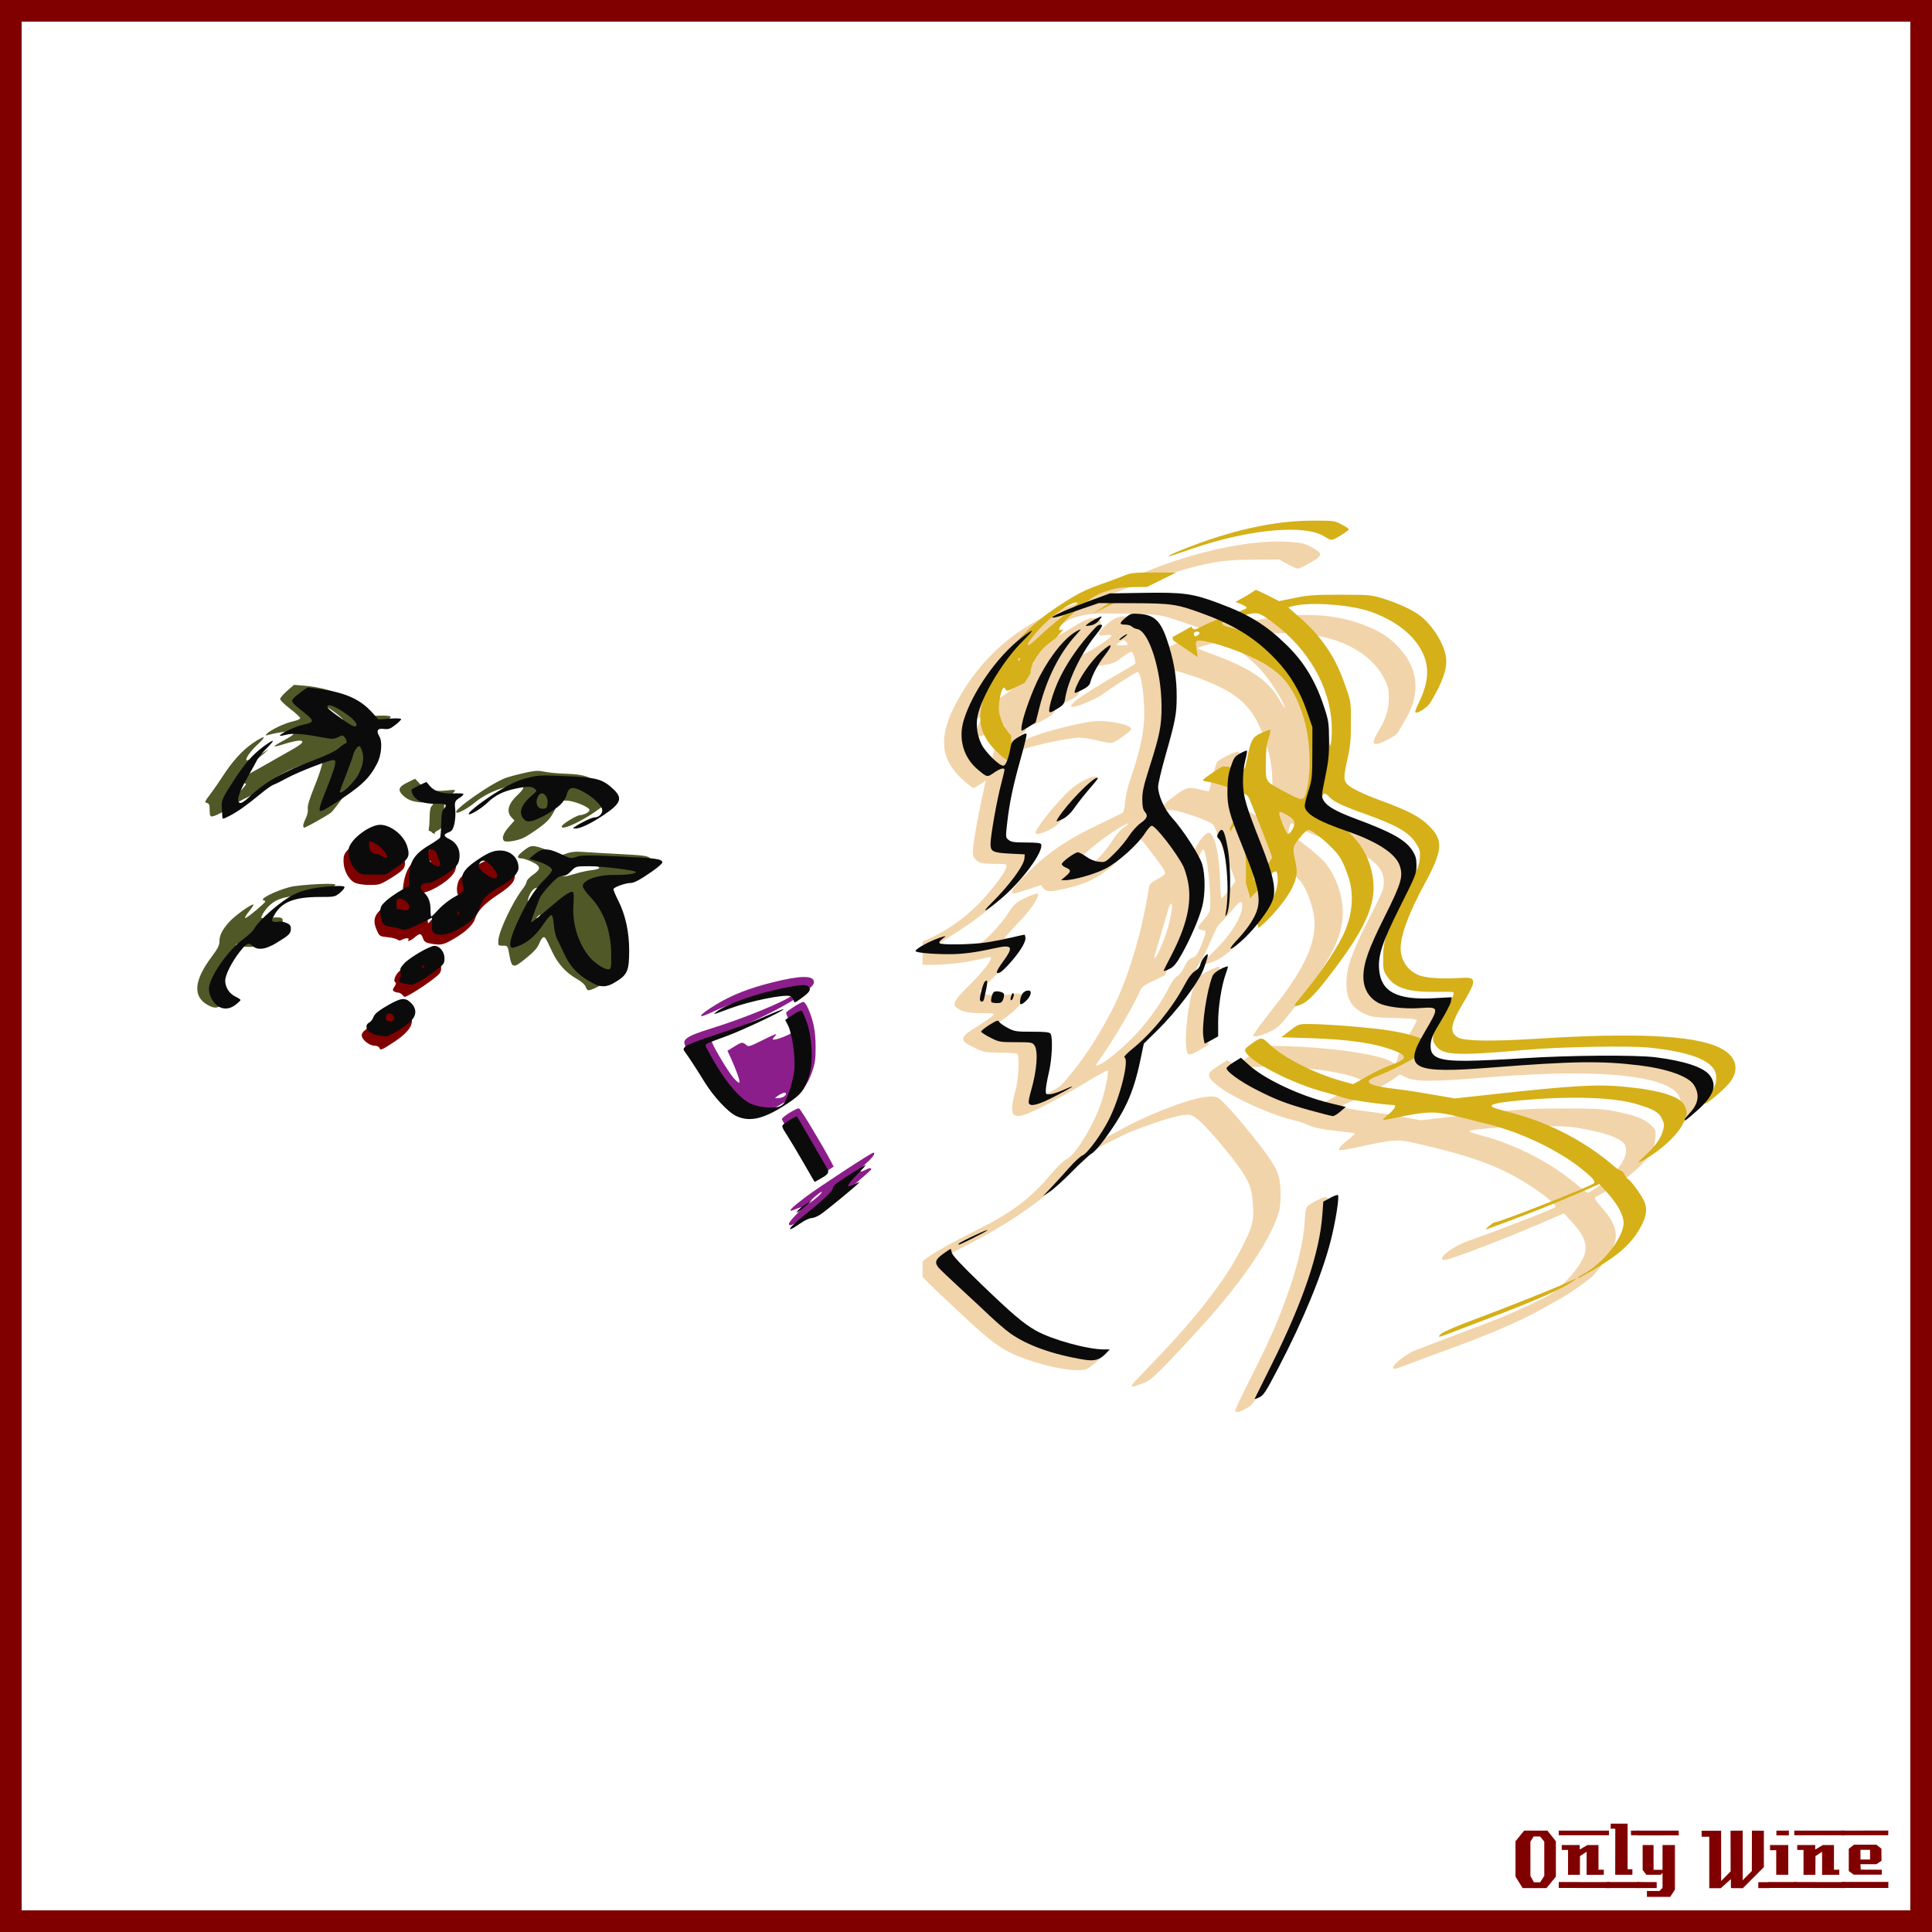
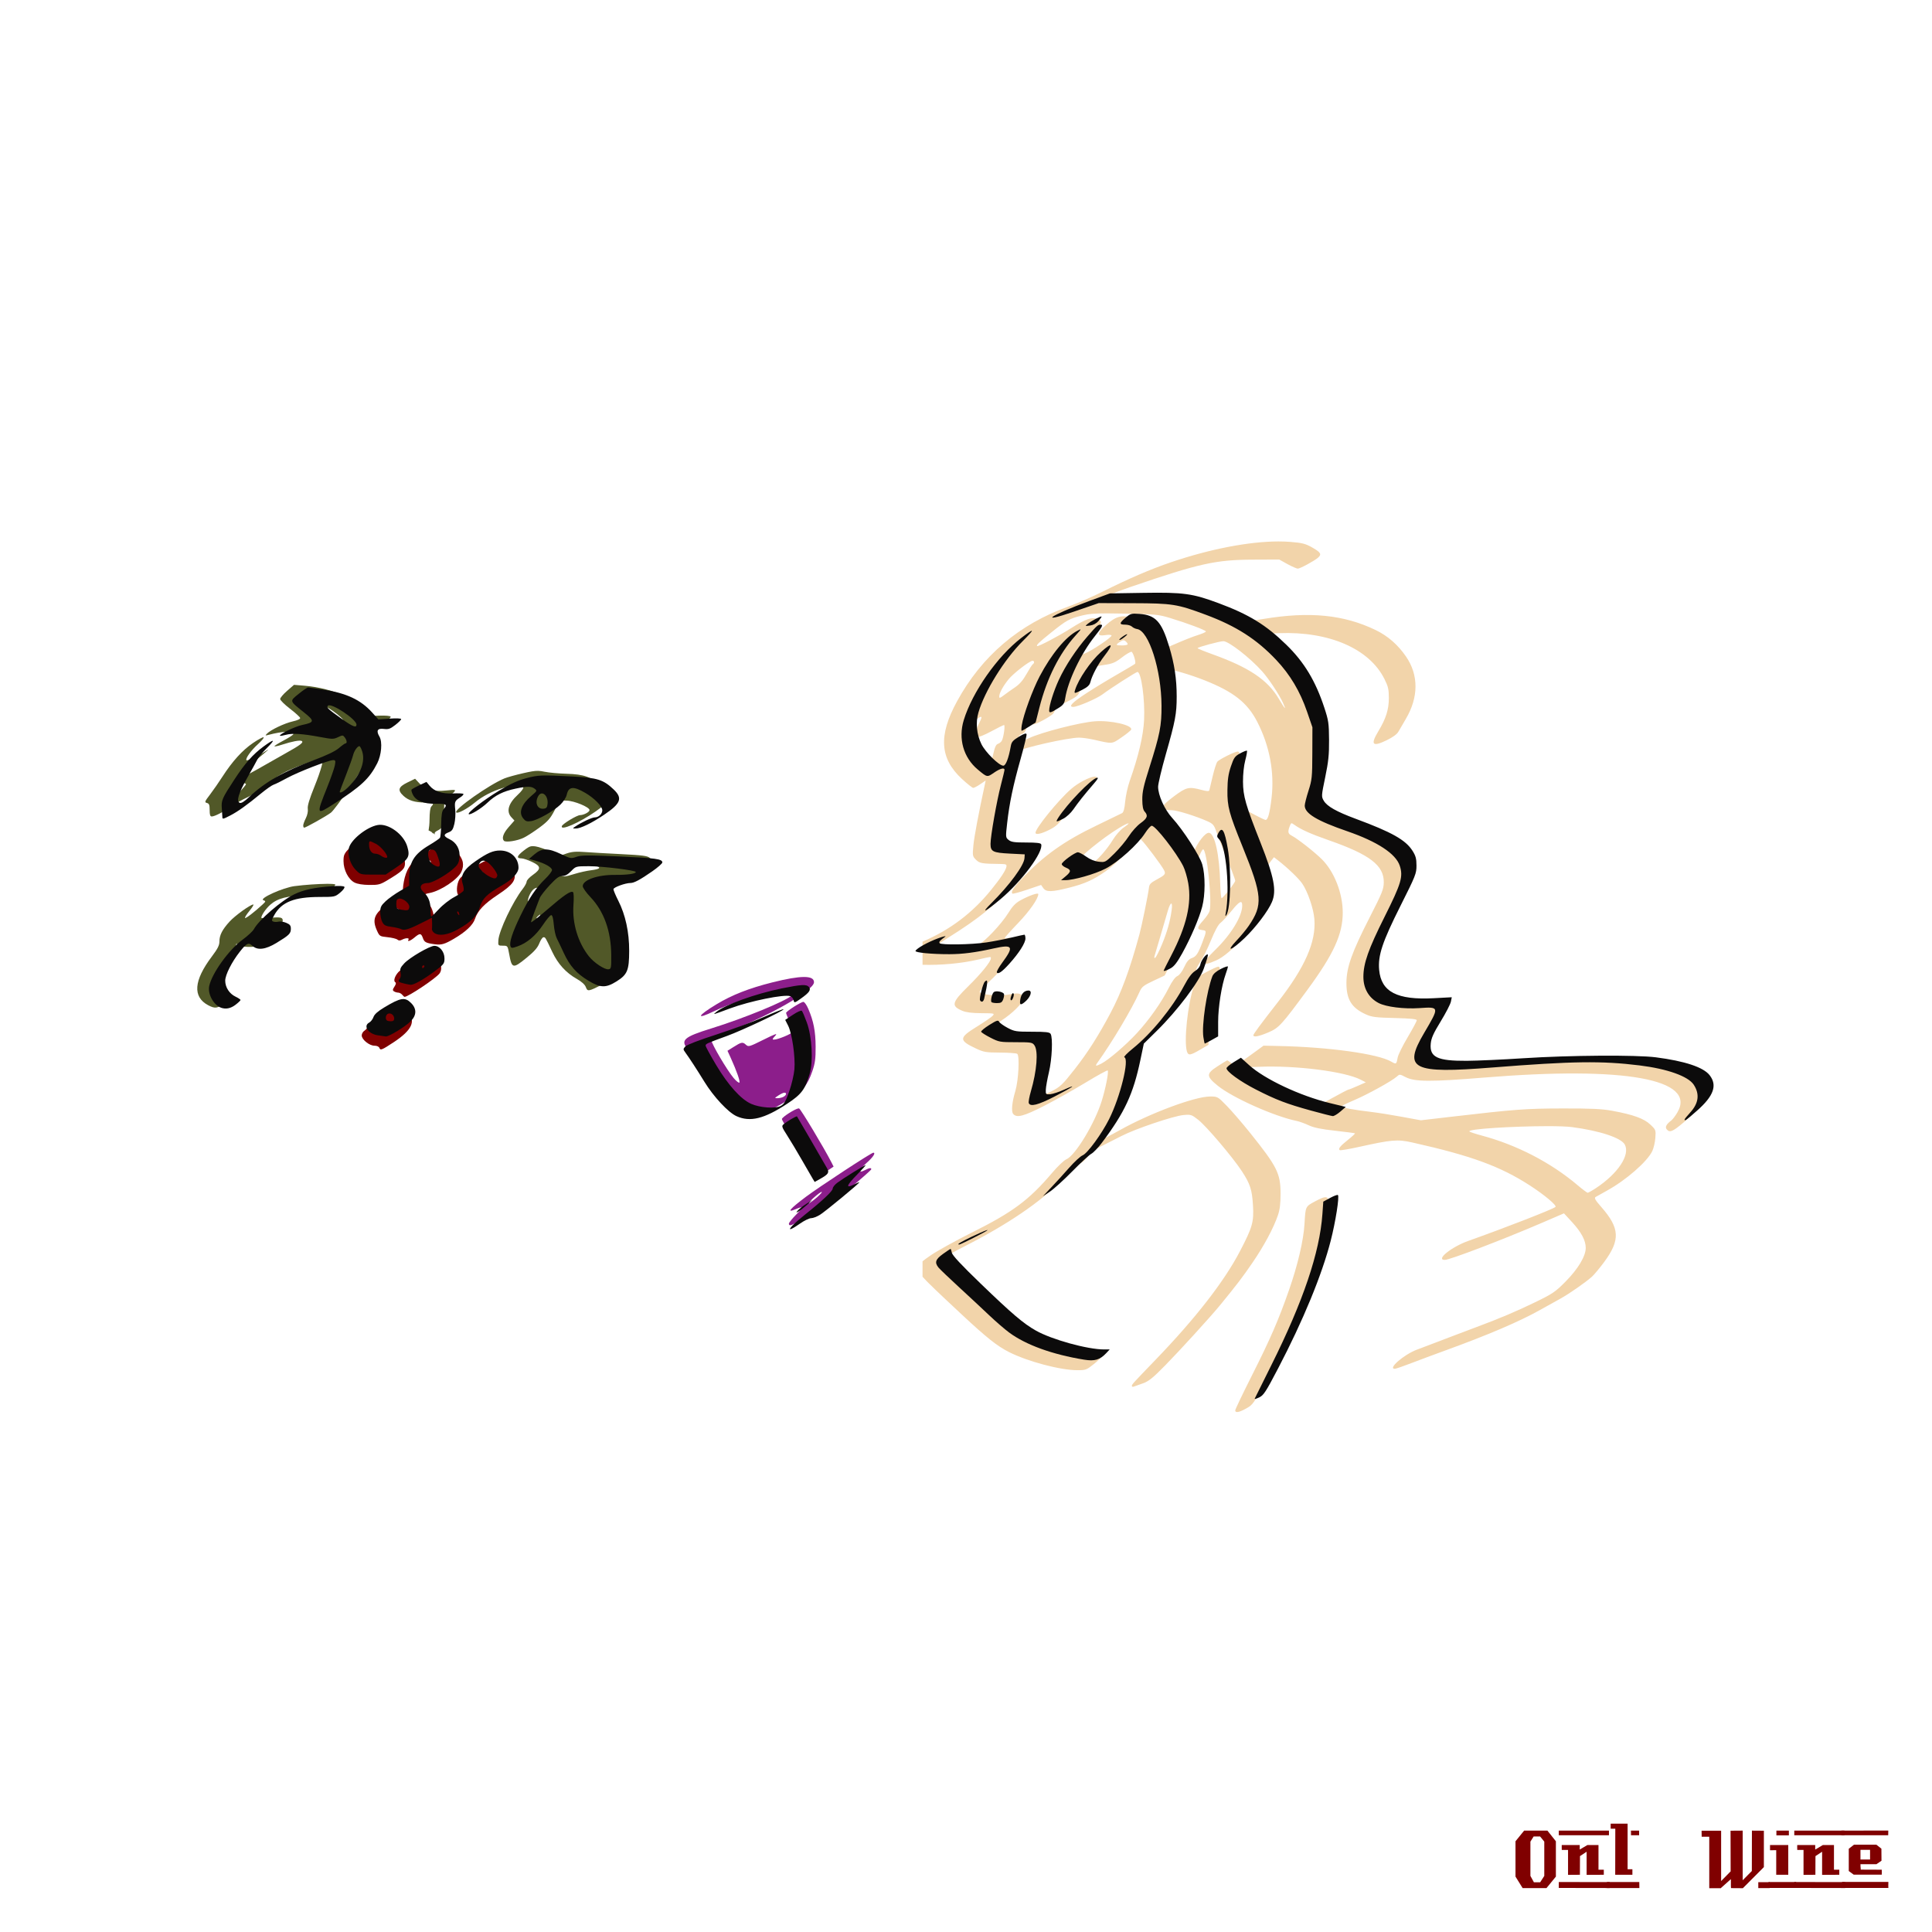
<svg xmlns="http://www.w3.org/2000/svg" xmlns:ns1="http://www.inkscape.org/namespaces/inkscape" xmlns:ns2="http://sodipodi.sourceforge.net/DTD/sodipodi-0.dtd" width="885.827" height="885.827" id="svg2" version="1.1" ns1:version="0.48+devel r9772" ns2:docname="OnlyWine-209.svg">
  <defs id="defs17" />
  <ns2:namedview pagecolor="#ffffff" bordercolor="#666666" borderopacity="1" objecttolerance="10" gridtolerance="10" guidetolerance="10" ns1:pageopacity="0" ns1:pageshadow="2" ns1:window-width="1440" ns1:window-height="851" id="namedview15" showgrid="false" ns1:zoom="0.78570671" ns1:cx="442.91336" ns1:cy="442.91336" ns1:window-x="0" ns1:window-y="1" ns1:window-maximized="1" ns1:current-layer="layer2" />
  <g ns1:label="Background" ns1:groupmode="layer" id="layer1" transform="translate(0,-166.536)" ns2:insensitive="true">
-     <rect style="color:#000000;fill:none;stroke:#800000;stroke-width:9.933;stroke-linecap:butt;stroke-linejoin:miter;stroke-miterlimit:4;stroke-opacity:1;stroke-dasharray:none;stroke-dashoffset:0;marker:none;visibility:visible;display:inline;overflow:visible;enable-background:accumulate" id="rect3840" width="875.901" height="875.894" x="4.963" y="171.502" />
    <g id="g3889" style="fill:#800000">
      <path d="m 713.379,1026.962 -4.32,5.28 -10.92,0 -3.28,-5.28 0,-16.2 3.96,-4.88 10.68,0 3.88,4.88 0,16.2 m -5.32,-0.32 0,-15.72 -1.92,-2.36 -2.96,0 -1.48,2.36 0,15.72 1.6,2.92 2.88,0 1.88,-2.92" style="font-size:40px;font-style:normal;font-variant:normal;font-weight:normal;font-stretch:normal;text-align:start;line-height:125%;letter-spacing:0px;word-spacing:0px;writing-mode:lr-tb;text-anchor:start;fill:#800000;fill-opacity:1;stroke:none;font-family:LambrettistA;-inkscape-font-specification:LambrettistA" id="path3847" ns1:connector-curvature="0" />
      <path d="m 737.71,1008.002 -23,0 0,-2.12 23,0 0,2.12 m -2.36,18.12 c -3.733,0 -6.36,0.013 -7.88,0.04 l 0,-10.6 -3.04,2 -0.04,8.56 -5.44,0.04 c 0,0 0,-3.813 0,-11.44 l -2.88,0 c -0.027,-1.52 -0.027,-2.267 0,-2.24 l 8.24,0 0,2.08 3.52,-2.08 5.08,0 c -2e-5,0 -2e-5,3.773 0,11.32 l 2.44,0 0,2.32 m 2.68,6.08 -23.32,-0.04 0,-2.72 23.32,0.04 c -2e-5,0 -2e-5,0.907 0,2.72" style="font-size:40px;font-style:normal;font-variant:normal;font-weight:normal;font-stretch:normal;text-align:start;line-height:125%;letter-spacing:0px;word-spacing:0px;writing-mode:lr-tb;text-anchor:start;fill:#800000;fill-opacity:1;stroke:none;font-family:LambrettistA;-inkscape-font-specification:LambrettistA" id="path3849" ns1:connector-curvature="0" />
      <path d="m 751.538,1008.002 -3.72,0 c -10e-6,-0.72 -10e-6,-1.12 0,-1.2 -0.027,-0.08 -0.04,-0.387 -0.04,-0.92 l 3.76,0 0,2.12 m -3.08,18.12 -7.88,0 0.04,-21.12 -2.12,0 0,-2.32 7.76,0 0,20.92 2.2,0 0,2.52 m 3.2,6.08 -14.88,0 c 0,0 0,-0.92 0,-2.76 l 14.84,0 c -10e-6,0.747 0.013,1.667 0.04,2.76" style="font-size:40px;font-style:normal;font-variant:normal;font-weight:normal;font-stretch:normal;text-align:start;line-height:125%;letter-spacing:0px;word-spacing:0px;writing-mode:lr-tb;text-anchor:start;fill:#800000;fill-opacity:1;stroke:none;font-family:LambrettistA;-inkscape-font-specification:LambrettistA" id="path3851" ns1:connector-curvature="0" />
-       <path d="m 769.717,1008.042 -18.92,0.04 c 0,-1.467 0,-2.2 0,-2.2 l 18.88,0 c 0.027,1.333 0.04,2.053 0.04,2.16 m -1.76,24.88 -2.16,3.32 -10.68,0 0,-2.68 5.72,0 1.44,-1.44 0,-6.84 -0.84,0.84 -6.56,0 -1.72,-2.2 0,-11.44 5,0 0,11.36 4.12,0 0,-11.36 5.68,0 0,20.44 m -8.36,-0.72 -8.8,0 0,-2.76 8.8,0.04 0,2.72" style="font-size:40px;font-style:normal;font-variant:normal;font-weight:normal;font-stretch:normal;text-align:start;line-height:125%;letter-spacing:0px;word-spacing:0px;writing-mode:lr-tb;text-anchor:start;fill:#800000;fill-opacity:1;stroke:none;font-family:LambrettistA;-inkscape-font-specification:LambrettistA" id="path3853" ns1:connector-curvature="0" />
      <path d="m 811.381,1032.242 -5.2,0 0,-2.72 5.2,0 0,2.72 m -2.64,-9.64 -9.64,9.68 c -2,0 -3.8,-0.013 -5.4,-0.04 -0.08,0 -0.107,-1.373 -0.08,-4.12 l -4.76,4.24 c -10e-6,-0.027 -0.013,-0.053 -0.04,-0.08 l -5.12,0 c -10e-6,0 -10e-6,-7.867 0,-23.6 l -3.48,0 -0.04,-2.76 8.96,0 0,23.08 4.36,-4.44 -0.04,-18.64 c 2.187,10e-5 4.04,-0.013 5.56,-0.04 l 0,22.76 4.2,-4.24 0.04,-18.52 c 1.387,0.027 3.213,0.04 5.48,0.04 -3e-5,3.28 -3e-5,8.84 0,16.68" style="font-size:40px;font-style:normal;font-variant:normal;font-weight:normal;font-stretch:normal;text-align:start;line-height:125%;letter-spacing:0px;word-spacing:0px;writing-mode:lr-tb;text-anchor:start;fill:#800000;fill-opacity:1;stroke:none;font-family:LambrettistA;-inkscape-font-specification:LambrettistA" id="path3855" ns1:connector-curvature="0" />
      <path d="m 820.202,1008.042 -5.72,0 0,-2.16 5.72,0 0,2.16 m -0.28,18.08 -5.52,0 c -0.027,-2.16 -0.027,-5.92 0,-11.28 l -2.84,0.04 c -0.027,-1.573 -0.027,-2.373 0,-2.4 l 8.36,0 0,13.64 m 3.6,6.04 -12.64,0 c 0,0 0,-0.907 0,-2.72 l 12.64,0 0,2.72" style="font-size:40px;font-style:normal;font-variant:normal;font-weight:normal;font-stretch:normal;text-align:start;line-height:125%;letter-spacing:0px;word-spacing:0px;writing-mode:lr-tb;text-anchor:start;fill:#800000;fill-opacity:1;stroke:none;font-family:LambrettistA;-inkscape-font-specification:LambrettistA" id="path3857" ns1:connector-curvature="0" />
      <path d="m 845.679,1008.002 -23,0 0,-2.12 23,0 0,2.12 m -2.36,18.12 c -3.733,0 -6.36,0.013 -7.88,0.04 l 0,-10.6 -3.04,2 -0.04,8.56 -5.44,0.04 c 0,0 0,-3.813 0,-11.44 l -2.88,0 c -0.027,-1.52 -0.027,-2.267 0,-2.24 l 8.24,0 0,2.08 3.52,-2.08 5.08,0 c -2e-5,0 -2e-5,3.773 0,11.32 l 2.44,0 0,2.32 m 2.68,6.08 -23.32,-0.04 0,-2.72 23.32,0.04 c -2e-5,0 -2e-5,0.907 0,2.72" style="font-size:40px;font-style:normal;font-variant:normal;font-weight:normal;font-stretch:normal;text-align:start;line-height:125%;letter-spacing:0px;word-spacing:0px;writing-mode:lr-tb;text-anchor:start;fill:#800000;fill-opacity:1;stroke:none;font-family:LambrettistA;-inkscape-font-specification:LambrettistA" id="path3859" ns1:connector-curvature="0" />
      <path d="m 865.787,1005.842 -0.04,2.16 -21.48,0 c 0,10e-5 0,-0.707 0,-2.12 l 21.52,-0.04 m -3,20.24 -12.84,0 -2.28,-1.68 0,-10.2 2.4,-1.88 10.24,0 2.32,1.84 0.04,5.52 -2.32,1.6 -7.32,0 c -10e-6,0.64 0.013,1.067 0.04,1.28 0.053,0.213 0.08,0.613 0.08,1.2 l 9.64,0.04 c 0.053,0.907 0.053,1.667 0,2.28 m 3.04,6.08 -21.24,0 c 0,0 0,-0.92 0,-2.76 l 21.24,0 c -0.053,1.493 -0.053,2.413 0,2.76 m -8.4,-13.04 0,-4.44 -4.4,0 0,4.44 4.4,0" style="font-size:40px;font-style:normal;font-variant:normal;font-weight:normal;font-stretch:normal;text-align:start;line-height:125%;letter-spacing:0px;word-spacing:0px;writing-mode:lr-tb;text-anchor:start;fill:#800000;fill-opacity:1;stroke:none;font-family:LambrettistA;-inkscape-font-specification:LambrettistA" id="path3861" ns1:connector-curvature="0" />
    </g>
  </g>
  <g ns1:groupmode="layer" id="layer2" ns1:label="Draw">
    <g id="g4219" transform="matrix(0.819,0,0,0.819,28.969,85.236)">
      <path ns1:connector-curvature="0" id="path3643" d="m 680.374,199.043 c -16.354,0.018 -38.248,4.193 -60.031,11.594 -11.646,3.956 -23.793,9.19 -38.781,16.688 -5.551,2.776 -14.012,6.449 -18.781,8.156 -27.609,9.88 -48.501,27.672 -62.375,53.062 -10.471,19.163 -9.683,31.955 2.719,43.438 2.993,2.771 5.851,5.031 6.344,5.031 0.493,0 2.267,-0.927 3.938,-2.062 l 3.031,-2.062 -0.469,2.25 c -3.508,16.226 -5.949,29.179 -6.406,34.062 -0.539,5.763 -0.487,6.107 1.438,8.031 2.046,2.046 3.307,2.252 13.812,2.375 2.996,0.035 3.467,0.254 3.25,1.5 -0.362,2.076 -3.114,6.268 -8.562,13 -10.509,12.985 -22.992,22.4 -38.406,29 l 0,12.938 c 10.13,0.287 21.713,-0.729 31.062,-2.906 7.649,-1.782 7.188,-1.743 7.188,-0.688 0,1.842 -5.44,8.543 -12.688,15.656 -9.244,9.073 -9.696,10.991 -3.312,13.688 2.147,0.907 5.42,1.311 10.688,1.344 7.297,0.045 7.545,0.107 6.312,1.469 -0.707,0.781 -4.74,3.543 -8.969,6.156 -10.044,6.208 -10.051,7.615 -0.219,12.219 4.205,1.969 5.529,2.188 13.281,2.219 4.735,0.019 9.07,0.325 9.656,0.688 1.434,0.886 0.748,14.824 -1.031,20.781 -1.887,6.32 -2.38,11.475 -1.219,12.875 1.951,2.351 5.873,1.344 17.344,-4.531 6.156,-3.153 16.573,-9.012 23.156,-13 6.583,-3.988 12.169,-7.05 12.406,-6.812 0.684,0.684 -1.187,10.21 -3.375,17.188 -3.948,12.59 -14.829,30.511 -19.781,32.562 -1.299,0.538 -4.874,3.954 -7.938,7.562 -12.992,15.303 -22.02,21.99 -45.125,33.531 -8.891,4.442 -19.158,10.126 -22.812,12.625 -2.147,1.468 -3.614,2.529 -4.625,3.375 l 0,8.656 c 2.796,3.185 8.839,8.89 21.812,21 14.023,13.09 19.967,17.809 26.594,21.156 10.583,5.345 28.772,10.156 38.344,10.156 4.559,0 5.12,-0.203 9,-3.312 6.844,-5.485 6.584,-6.844 -1.344,-6.844 -9.781,0 -26.16,-4.107 -35.938,-9.031 -1.985,-1 -6.069,-3.689 -9.094,-5.969 -6.486,-4.888 -38.518,-35.566 -38.5,-36.875 0.007,-0.495 5.758,-3.815 12.75,-7.375 24.224,-12.336 42.375,-24.708 54.875,-37.375 4.73,-4.793 9.296,-8.939 10.156,-9.219 0.86,-0.28 2.559,-1.876 3.75,-3.562 1.473,-2.086 3.825,-3.906 7.406,-5.688 2.894,-1.44 8.091,-4.07 11.531,-5.844 7.879,-4.062 29.084,-11.226 34.781,-11.75 4.103,-0.377 4.517,-0.256 8.281,2.719 4.56,3.604 19.113,20.749 24.281,28.594 4.704,7.141 5.795,10.468 6.312,19.344 0.536,9.202 -0.298,12.155 -7.25,25.5 -8.842,16.972 -24.897,37.628 -47.25,60.812 -12.981,13.463 -13.312,13.817 -13.312,14.688 0,0.413 0.463,0.599 1,0.406 0.537,-0.193 2.808,-1.015 5.062,-1.812 3.371,-1.192 5.619,-2.984 12.594,-10.094 8.358,-8.519 25.286,-27.08 30.625,-33.594 9.385,-11.45 12.62,-15.692 18.188,-23.812 6.538,-9.536 11.849,-19.469 14.312,-26.688 1.058,-3.098 1.48,-6.46 1.469,-12.094 -0.023,-11.309 -1.929,-15.117 -17.094,-34.031 -4.31,-5.375 -10.142,-12.129 -12.969,-15.031 -5.115,-5.253 -5.156,-5.281 -9.438,-5.281 -8.47,0 -33.597,9.361 -50.406,18.781 -5.448,3.053 -10.055,5.382 -10.25,5.188 -0.195,-0.195 0.84,-2.227 2.312,-4.531 6.765,-10.59 10.851,-21.19 13.875,-36.031 l 1.625,-8.031 9.156,-9.375 c 5.044,-5.164 11.445,-12.481 14.219,-16.25 5.607,-7.618 11.672,-18.186 11.688,-20.375 0.005,-0.783 1.136,-3.048 2.5,-5.031 1.364,-1.983 3.992,-7.301 5.844,-11.844 2.103,-5.16 4.072,-8.798 5.25,-9.656 1.037,-0.755 3.874,-3.826 6.312,-6.844 4.394,-5.438 5.914,-6.182 5.906,-2.875 -0.015,5.973 -6.202,16.117 -15.125,24.812 -8.175,7.966 -7.978,9.631 0.656,5.812 8.059,-3.564 21.904,-19.141 25.531,-28.688 1.652,-4.347 1.804,-8.492 0.531,-14.656 -0.857,-4.148 -0.777,-4.518 1.156,-7.469 1.12,-1.709 2.701,-3.961 3.531,-5 l 1.5,-1.906 2.25,1.75 c 5.604,4.38 11.592,10.138 13.562,13 3.065,4.451 6.336,13.96 6.812,19.906 1.018,12.694 -5.282,27.013 -20.375,46.375 -9.854,12.641 -13.781,17.953 -13.781,18.625 0,1.264 2.93,0.72 8.344,-1.562 5.919,-2.496 7.451,-4.178 21.969,-23.938 14.623,-19.903 19.719,-31.066 19.719,-43.125 0,-10.825 -4.702,-22.89 -11.656,-29.844 -4.105,-4.105 -13.732,-11.629 -17.062,-13.344 -1.947,-1.002 -2.152,-2.076 -0.969,-5.188 0.76,-1.998 0.864,-2.046 2.531,-0.844 3.725,2.685 9.197,5.144 19.344,8.688 23.004,8.033 30.919,14.098 30.781,23.625 -0.055,3.816 -0.927,5.937 -8,19.781 -9.874,19.328 -12.851,27.715 -12.906,36.344 -0.059,9.346 2.837,14.086 10.844,17.719 3.394,1.54 5.5,1.797 16.219,2.062 8.892,0.221 12.312,0.572 12.312,1.25 0,0.516 -2.269,4.772 -5.062,9.469 -2.794,4.697 -5.321,9.798 -5.594,11.312 -0.706,3.922 -0.83,4.009 -3.625,2.375 -7.482,-4.375 -35.119,-8.197 -63.219,-8.75 l -8.281,-0.188 -5,3.656 c -2.744,1.997 -5.768,4.169 -6.719,4.844 -1.1,0.781 -1.56,1.691 -1.25,2.5 0.427,1.113 1.728,1.218 10.344,0.844 20.549,-0.894 48.148,2.605 57.031,7.219 l 2.844,1.469 -4.531,2 c -2.485,1.108 -4.774,2.031 -5.094,2.031 -0.32,0 -4.441,2.128 -9.156,4.75 l -8.562,4.781 -4.688,-1.312 c -14.183,-3.912 -32.399,-13.103 -40.031,-20.219 -2.694,-2.512 -5.223,-4.459 -5.594,-4.312 -0.371,0.147 -2.84,1.686 -5.5,3.406 -6.26,4.048 -6.223,5.509 0.281,10.781 8.318,6.742 31.611,17.136 44.188,19.719 1.505,0.309 4.504,1.384 6.688,2.406 2.89,1.353 6.922,2.188 14.812,3.062 5.963,0.661 10.975,1.318 11.125,1.469 0.15,0.15 -1.598,1.784 -3.875,3.594 -4.453,3.54 -5.715,5.139 -4.625,5.812 0.378,0.234 5.21,-0.583 10.75,-1.812 18.325,-4.068 21.518,-4.349 29.906,-2.469 32.904,7.374 49.191,13.328 65.781,24.062 8.165,5.283 15.169,11.17 14.312,12 -1.251,1.212 -28.195,11.708 -48.75,19 -9.511,3.374 -18.526,10.656 -13.188,10.656 2.735,0 32.055,-11.172 53.844,-20.531 l 12.844,-5.531 4.5,4.875 c 5.243,5.701 7.688,10.314 7.688,14.469 0,4.62 -4.24,11.723 -11.312,18.875 -5.705,5.769 -7.217,6.793 -17.031,11.562 -10.34,5.024 -20.121,9.165 -32.625,13.812 -3.225,1.199 -8.334,3.123 -11.344,4.281 -3.01,1.158 -8.279,3.175 -11.719,4.469 -3.44,1.293 -8.197,3.093 -10.562,4 -7.324,2.81 -16.38,10.688 -12.281,10.688 0.554,0 4.689,-1.423 9.188,-3.156 4.498,-1.734 13.105,-4.94 19.125,-7.125 23.697,-8.6 41.374,-16.152 52.812,-22.562 4.061,-2.276 9.322,-5.192 11.688,-6.5 4.796,-2.653 14.039,-9.096 17.5,-12.188 1.242,-1.11 4.338,-4.818 6.875,-8.25 9.107,-12.319 8.776,-18.958 -1.562,-30.75 -3.449,-3.934 -4.113,-5.102 -3.219,-5.656 0.618,-0.383 3.44,-1.959 6.25,-3.5 10.733,-5.887 22.613,-16.244 25.469,-22.188 0.741,-1.542 1.531,-4.855 1.719,-7.344 0.334,-4.432 0.272,-4.596 -2.781,-7.5 -3.56,-3.387 -9.56,-5.557 -21.312,-7.719 -5.886,-1.083 -11.642,-1.34 -27.75,-1.312 -20.654,0.035 -26.38,0.452 -62.781,4.688 l -16.656,1.938 -10.344,-1.906 c -5.674,-1.058 -13.634,-2.332 -17.719,-2.812 -9.428,-1.11 -16.438,-2.391 -16.438,-3.031 0,-0.273 3.143,-1.821 6.969,-3.438 7.507,-3.173 21.311,-10.786 24,-13.219 1.636,-1.481 1.717,-1.476 4.969,0.219 5.113,2.665 14.007,2.715 44.219,0.25 78.525,-6.406 118.892,0.892 107.969,19.531 -1.134,1.936 -2.692,3.974 -3.438,4.531 -2.767,2.067 -3.584,3.669 -2.531,4.938 1.667,2.009 3.351,1.316 9.562,-3.969 7.96,-6.773 10.781,-11.053 10.781,-16.312 0,-7.386 -5.194,-11.986 -17.219,-15.219 -18.451,-4.96 -46.327,-5.508 -101.219,-1.969 -28.54,1.84 -38.58,0.91 -39.75,-3.75 -0.74,-2.947 0.489,-6.117 5.969,-15.25 8.893,-14.821 8.408,-16.02 -6.375,-15.312 -6.619,0.317 -11.731,0.14 -15.125,-0.5 -16.128,-3.043 -17.373,-17.653 -3.719,-43.812 9.744,-18.669 11.17,-21.953 11.531,-26.312 0.505,-6.086 -1.338,-10.293 -6.625,-15.125 -4.921,-4.498 -12.79,-8.526 -26.438,-13.531 -14.886,-5.459 -19.938,-8.475 -19.938,-11.875 0,-0.913 0.671,-4.806 1.5,-8.656 3.932,-18.256 3.736,-29.309 -0.75,-42.75 -4.797,-14.373 -10.974,-24.323 -21.656,-34.875 -4.06,-4.011 -7.168,-7.488 -6.906,-7.75 0.262,-0.262 4.456,-0.627 9.312,-0.812 28.08,-1.075 50.555,8.694 59.031,25.656 2.088,4.179 2.469,5.785 2.469,10.625 0,6.482 -1.592,11.512 -5.875,18.625 -4.585,7.614 -3.334,8.94 4.75,5 3.469,-1.691 5.735,-3.388 6.531,-4.844 0.671,-1.227 2.528,-4.381 4.094,-7.031 7.197,-12.18 7.224,-24.622 0.094,-34.969 -4.555,-6.61 -10.171,-11.506 -16.938,-14.781 -17.796,-8.614 -36.957,-10.535 -62.781,-6.25 -5.079,0.843 -9.965,1.56 -10.875,1.562 -0.91,0.001 -4.965,-1.569 -9,-3.469 -10.009,-4.712 -24.829,-9.564 -32.219,-10.562 -3.364,-0.454 -12.309,-0.844 -19.875,-0.844 -7.566,0 -13.501,-0.249 -13.188,-0.562 0.314,-0.314 5.044,-2.099 10.5,-3.969 38.665,-13.252 47.785,-15.277 68.938,-15.344 l 14.469,-0.062 4.625,2.562 c 2.549,1.397 5.157,2.531 5.781,2.531 1.256,0 9.134,-4.253 11.281,-6.094 2.219,-1.902 1.628,-2.992 -3.125,-5.688 -3.867,-2.193 -5.588,-2.64 -12.312,-3.188 -2.093,-0.171 -4.32,-0.253 -6.656,-0.25 z m -95.469,40.281 c 2.591,0.01 5.728,0.05 9.594,0.125 16.828,0.326 18.785,0.516 24.906,2.375 10.077,3.059 20.312,6.913 20.312,7.625 0,0.349 -1.996,1.245 -4.469,2 -2.473,0.755 -8.287,3.05 -12.906,5.094 -4.62,2.043 -8.556,3.439 -8.75,3.125 -0.194,-0.314 -1.121,-2.608 -2.062,-5.125 -2.418,-6.463 -6.878,-11.063 -12.25,-12.625 -6.561,-1.907 -9.885,-1.063 -15.406,3.875 -5.253,4.698 -5.37,6.486 -0.375,5.688 1.64,-0.262 3.176,-0.186 3.406,0.188 0.518,0.839 -11.483,8.898 -15.125,10.156 -1.462,0.505 -2.963,0.906 -3.344,0.906 -1.133,0 0.731,-2.864 5.5,-8.438 7.91,-9.246 8.365,-10.305 5.125,-11.781 -2.98,-1.358 -6.754,-0.036 -14.844,5.125 -6.84,4.364 -18.43,10.449 -18.969,9.969 -0.591,-0.527 0.962,-2.013 7.906,-7.594 8.597,-6.909 10.221,-7.804 17.5,-9.562 3.541,-0.855 6.476,-1.155 14.25,-1.125 z m -20.719,14.531 c 0.154,-0.006 0.115,0.222 -0.125,0.688 -0.446,0.865 -1.524,2.201 -2.406,3 -0.883,0.799 -3.056,3.725 -4.844,6.469 -1.788,2.744 -3.574,4.969 -3.969,4.969 -0.947,0 0.487,-2.604 4.062,-7.406 2.747,-3.69 6.616,-7.691 7.281,-7.719 z m 29.281,0.531 c 0.467,-0.047 0.842,0.14 1.312,0.531 0.643,0.534 1.156,1.279 1.156,1.656 0,0.377 -1.405,0.688 -3.125,0.688 -3.652,0 -3.808,-0.294 -1.156,-2.031 0.789,-0.517 1.346,-0.797 1.812,-0.844 z m 56.062,0.5 c 3.013,0.033 14.913,9.307 21.656,16.844 3.758,4.2 9.591,13.017 11.75,17.781 2.013,4.442 1.126,3.53 -2.438,-2.469 -6.261,-10.539 -16.628,-17.484 -37.031,-24.812 -4.617,-1.658 -8.401,-3.214 -8.406,-3.438 -0.013,-0.551 12.498,-3.928 14.469,-3.906 z m -51.5,5.938 c 0.102,-0.004 0.177,0.016 0.219,0.062 1.126,1.251 2.434,6.034 1.812,6.656 -0.338,0.338 -4.868,3.042 -10.031,6 -5.163,2.958 -12.916,7.678 -17.25,10.5 -7.956,5.179 -10.286,7.625 -7.281,7.625 2.396,0 13.309,-4.687 16.375,-7.031 4.097,-3.132 18.745,-12.531 19.531,-12.531 2.133,0 4.28,15.502 3.719,26.875 -0.44,8.906 -3.097,20.144 -8.031,34.125 -1.138,3.225 -2.277,8.445 -2.562,11.625 -0.353,3.932 -0.921,5.985 -1.719,6.406 -0.645,0.341 -6.988,3.432 -14.094,6.844 -18.408,8.84 -29.55,16.751 -41.969,29.812 -4.7,4.943 -6.312,7.47 -5.375,8.406 0.247,0.247 3.947,-0.731 8.25,-2.188 l 7.844,-2.656 1.219,1.75 c 1.627,2.323 4.663,2.267 14.594,-0.25 8.791,-2.228 13.625,-4.426 20.562,-9.344 5.366,-3.803 14.559,-13.243 16.438,-16.875 l 1.25,-2.438 1.969,1.844 c 2.21,2.074 11.287,14.151 12.75,16.969 1.149,2.214 0.74,2.739 -4.438,5.531 -3.017,1.627 -3.774,2.479 -3.969,4.375 -0.348,3.39 -3.97,21.142 -5.344,26.188 -5.309,19.505 -10.1,32.483 -16.094,43.781 -6.835,12.884 -12.793,22.246 -20.094,31.562 -6.838,8.726 -8.154,9.994 -13.281,12.562 -2.831,1.418 -6.008,2.838 -7.031,3.156 -2.152,0.669 -2.154,0.895 0.594,-10.938 0.948,-4.083 1.646,-9.753 1.656,-13.531 0.016,-6.138 -0.131,-6.663 -2.25,-8.781 l -2.219,-2.25 -8.125,0.469 c -7.289,0.412 -8.531,0.275 -12.219,-1.312 -2.257,-0.971 -4.107,-1.98 -4.094,-2.25 0.013,-0.27 2.636,-2.186 5.812,-4.25 6.446,-4.187 12.156,-9.896 12.156,-12.156 0,-2.795 -2.035,-3.637 -6.562,-2.688 -6.225,1.306 -17.656,0.436 -17.656,-1.344 0,-0.372 1.801,-2.366 4.031,-4.438 10.084,-9.369 15.404,-16.434 16.062,-21.344 0.334,-2.492 0.124,-3.123 -1.281,-3.875 -0.927,-0.496 -2.375,-0.674 -3.219,-0.406 -0.844,0.268 -1.531,0.236 -1.531,-0.062 0,-0.299 3.325,-4.029 7.406,-8.281 6.449,-6.719 11.344,-13.733 11.344,-16.25 0,-0.982 -5.22,0.843 -10.031,3.5 -2.704,1.493 -4.458,3.313 -6.781,7.094 -3.694,6.013 -13.441,16.35 -16.562,17.562 -2.281,0.886 -24.469,2.048 -24.469,1.281 0,-0.24 3.241,-2.452 7.219,-4.938 17.559,-10.971 27.229,-18.826 35.969,-29.25 9.364,-11.168 13.069,-19.804 9.375,-21.781 -0.755,-0.404 -4.733,-0.721 -8.844,-0.688 -4.111,0.033 -7.897,-0.185 -8.406,-0.5 -1.323,-0.817 -1.129,-4.961 0.688,-16.094 2.379,-14.579 7.637,-34.292 9.562,-35.812 2.642,-2.086 28.854,-8.022 35.188,-7.969 1.806,0.015 5.58,0.55 8.375,1.188 10.47,2.386 9.749,2.449 15.25,-1.281 2.769,-1.878 5.23,-3.866 5.438,-4.406 0.954,-2.485 -11.379,-5.314 -20.281,-4.656 -8.388,0.62 -29.912,6.134 -36.938,9.469 -3.163,1.501 -5.868,2.353 -6.125,1.938 -0.772,-1.25 0.42,-3.739 2.031,-4.25 1.965,-0.624 2.753,-2.22 3.438,-6.938 0.721,-4.968 5.697,-19.301 7.219,-20.812 0.953,-0.947 0.903,-0.555 -0.188,1.969 -2.081,4.815 -5.031,15.159 -5.031,17.625 0,1.216 0.377,2.45 0.812,2.719 0.788,0.487 8.524,-3.489 11.125,-5.719 0.752,-0.645 1.344,-2.023 1.344,-3.031 0,-1.238 0.465,-1.812 1.406,-1.812 0.767,0 3.723,-1.242 6.562,-2.75 4.84,-2.57 5.229,-3.002 6.469,-6.844 1.44,-4.463 4.408,-9.95 6.125,-11.375 0.596,-0.494 3.628,-1.276 6.75,-1.719 4.95,-0.702 6.289,-1.262 10.375,-4.406 2.255,-1.735 4.345,-2.94 5.062,-2.969 z m -55.344,5.031 c 1.057,0 1.162,1.285 0.156,1.906 -0.395,0.244 -1.985,2.735 -3.531,5.5 -1.961,3.507 -3.917,5.746 -6.469,7.469 -2.012,1.358 -4.829,3.353 -6.25,4.438 -2.147,1.637 -2.562,1.771 -2.562,0.688 0,-1.879 2.122,-5.802 5.219,-9.625 2.709,-3.344 11.809,-10.375 13.438,-10.375 z m 74.938,4.688 c 2.922,0 13.152,2.992 21.312,6.219 16.175,6.396 24.01,12.529 29.5,23.188 6.946,13.485 9.728,28.267 8.062,42.594 -1.002,8.621 -2.044,12.48 -3.406,12.406 -0.495,-0.027 -4.597,-2.054 -9.094,-4.5 -7.794,-4.239 -8.193,-4.613 -8.844,-7.594 -0.951,-4.355 -0.093,-13.562 1.781,-19.125 1.821,-5.406 1.958,-7.063 0.594,-7.062 -1.573,0.001 -10.274,4.325 -11.375,5.656 -0.554,0.67 -1.734,4.351 -2.625,8.156 -0.891,3.805 -1.734,7.338 -1.875,7.844 -0.193,0.688 -1.297,0.64 -4.406,-0.188 -7.12,-1.895 -8.427,-1.591 -15.406,3.594 -7.961,5.914 -8.235,7.781 -1.125,7.781 2.814,0 13.45,3.307 19.812,6.156 3.129,1.401 3.725,2.064 5,5.719 0.795,2.278 2.61,6.966 4.031,10.406 3.982,9.639 6.594,16.456 6.594,17.25 -2.6e-4,0.396 -1.59,2.746 -3.531,5.219 -1.941,2.473 -3.778,4.501 -4.094,4.5 -0.316,-7.3e-4 -0.673,-3.593 -0.781,-8 -0.398,-16.13 -3.013,-28.138 -6.219,-28.594 -2.078,-0.296 -6.323,5.081 -8.969,11.375 -0.949,2.257 -1.913,4.094 -2.156,4.062 -0.243,-0.032 -2.896,-3.785 -5.906,-8.344 -3.01,-4.559 -7.117,-10.068 -9.094,-12.25 -4.05,-4.47 -5.375,-6.694 -5.375,-8.906 0,-0.836 -0.542,-1.965 -1.188,-2.5 -2.211,-1.835 -1.361,-8.375 3.062,-23.906 5.484,-19.257 6.264,-24.485 5.656,-36.906 -0.268,-5.469 -0.695,-10.911 -0.969,-12.094 -0.412,-1.782 -0.237,-2.156 1.031,-2.156 z m -55.219,2.344 c 0.428,0 -0.174,1.676 -1.344,3.719 -2.399,4.19 -2.625,4.53 -2.625,3.938 0,-1.268 3.31,-7.656 3.969,-7.656 z m -48.594,24.344 c 0.595,0.029 0.175,1.217 -1.125,3.781 -2.202,4.346 -2.496,6.909 -0.875,7.531 0.598,0.229 4.057,-1.193 7.688,-3.156 3.63,-1.963 6.883,-3.562 7.219,-3.562 0.736,0 -0.226,6.896 -1.219,8.75 -0.387,0.723 -1.367,1.521 -2.188,1.781 -1.125,0.357 -1.817,1.958 -2.812,6.5 -0.727,3.316 -1.59,6.319 -1.938,6.688 -0.891,0.945 -7.556,-5.373 -9.938,-9.438 -1.35,-2.304 -2.104,-4.997 -2.375,-8.375 -0.524,-6.525 0.087,-9.025 2.094,-8.5 0.835,0.218 2.299,-0.156 3.281,-0.844 1.092,-0.765 1.83,-1.174 2.188,-1.156 z m 63.438,33.5 c -2.803,0.268 -8.927,3.344 -13.062,6.969 -7.116,6.236 -19.844,21.884 -19.844,24.406 0,1.341 3.218,0.662 7.75,-1.625 3.88,-1.959 5.281,-3.288 9.125,-8.781 2.495,-3.566 7.458,-9.422 11.031,-13 3.573,-3.578 6.5,-6.819 6.5,-7.219 0,-0.619 -0.566,-0.839 -1.5,-0.75 z m 19.031,26.125 c 0.523,-0.037 -0.272,0.764 -2.688,2.438 -1.735,1.203 -4.369,4.208 -5.875,6.688 -3.402,5.601 -9.235,12.146 -12.156,13.656 -1.213,0.627 -2.5,1.128 -2.844,1.094 -1.53,-0.151 -4.906,-1.708 -4.906,-2.25 0,-1.936 14.028,-13.391 23.312,-19.031 2.801,-1.702 4.633,-2.556 5.156,-2.594 z m 68.156,11 c 0.329,-0.021 0.917,0.301 1.781,0.906 1.07,0.749 1.646,1.855 1.5,2.844 -0.401,2.712 -1.98,2.404 -2.969,-0.594 -0.705,-2.135 -0.86,-3.122 -0.312,-3.156 z m -26.25,3.562 c 2.05,0 5.071,28.766 3.625,34.5 -0.256,1.015 -1.883,3.421 -3.625,5.344 -3.522,3.887 -3.616,4.979 -0.531,5.344 2.548,0.302 2.527,0.442 0.188,6.656 -2.494,6.627 -3.513,8.183 -6.125,9.094 -1.586,0.553 -2.734,1.93 -4.125,4.969 -1.171,2.557 -2.701,4.527 -3.875,5.062 -1.226,0.559 -2.965,2.978 -4.781,6.594 -4.053,8.07 -10.992,17.921 -17.906,25.406 -6.19,6.701 -15.695,14.84 -19.812,16.969 -3.228,1.669 -3.678,1.551 -2.188,-0.531 8.292,-11.588 19.299,-30.084 23.5,-39.5 1.333,-2.987 2.169,-3.662 7.812,-6.312 l 6.312,-2.969 5.625,-10.875 c 3.087,-5.988 6.343,-12.823 7.219,-15.188 3.857,-10.42 4.95,-21.444 3.094,-30.688 -0.806,-4.014 -0.727,-4.461 0.812,-6 0.915,-0.915 2.22,-3.067 2.906,-4.781 0.686,-1.714 1.526,-3.094 1.875,-3.094 z m -17.875,30.344 c 0.444,-0.076 0.592,1.203 0.219,3.906 -0.852,6.175 -2.565,12.208 -5.5,19.219 -1.547,3.696 -3.202,6.938 -3.656,7.219 -0.514,0.318 -0.67,-0.04 -0.406,-0.969 0.233,-0.82 1.684,-5.715 3.219,-10.875 1.535,-5.16 3.405,-11.56 4.156,-14.219 0.784,-2.773 1.525,-4.205 1.969,-4.281 z m 26.25,35.344 c -0.537,0.014 -3.406,1.339 -6.406,2.938 -5.374,2.864 -5.489,2.962 -7.188,7.969 -3.44,10.143 -5.629,30.969 -3.844,36.594 0.748,2.355 1.904,2.175 7.375,-1.031 l 4.688,-2.719 -0.031,-8.812 c -0.051,-10.007 1.66,-20.478 4.5,-27.594 2.114,-5.297 2.362,-7.381 0.906,-7.344 z m 184,89.281 c 6.093,-0.008 11.251,0.15 14.156,0.531 15.557,2.044 27.513,6.01 29.531,9.781 3.088,5.77 -3.765,16.14 -16.031,24.281 -2.277,1.512 -4.424,2.716 -4.781,2.688 -0.357,-0.029 -2.955,-1.984 -5.75,-4.344 -14.971,-12.641 -33.888,-22.421 -53.531,-27.688 -3.44,-0.922 -6.54,-1.937 -6.875,-2.25 -1.554,-1.452 25.003,-2.977 43.281,-3 z m -124.062,39.781 c -1.156,0.071 -2.93,0.875 -5.562,2.281 -5.527,2.953 -5.422,2.73 -6,12.594 -0.542,9.239 -3.766,23.03 -8.656,37.031 -5.905,16.905 -10.42,27.326 -20.875,48.062 -5.087,10.09 -9.25,18.791 -9.25,19.344 0,1.578 2.163,1.19 6.281,-1.125 3.62,-2.035 4.162,-2.812 11.438,-16.594 19.957,-37.805 32.051,-71.393 34.312,-95.219 0.434,-4.57 0.239,-6.494 -1.688,-6.375 z" style="fill:#f2d4aa" />
-       <path ns1:connector-curvature="0" id="path3637" d="m 699.086,187.402 c -21.583,0.073 -46.119,5.591 -72.906,16.375 -3.977,1.601 -7.219,3.092 -7.219,3.312 0,0.495 0.314,0.394 13.281,-4.062 31.562,-10.847 62.868,-13.722 73.812,-6.781 4.15,2.632 3.956,2.637 10.406,-1.375 1.812,-1.127 3.296,-2.31 3.312,-2.625 0.016,-0.315 -1.805,-1.529 -4.062,-2.719 -4.001,-2.109 -4.431,-2.167 -16.625,-2.125 z m -81.312,29.031 c -18.648,-0.049 -19.741,0.044 -23.844,1.75 -2.365,0.983 -7.791,3.005 -12.062,4.5 -10.089,3.53 -14.466,5.773 -25.969,13.375 -11.945,7.894 -21.84,17.501 -28.406,27.531 -16.977,25.933 -18.39,39.586 -5.438,52.562 2.897,2.902 5.869,5.281 6.625,5.281 0.433,0 1.223,-0.302 2.062,-0.75 l 0,-12.938 c -1.898,-2.049 -3.661,-4.383 -4.531,-6.25 -1.001,-2.147 -2.046,-5.346 -2.312,-7.125 -0.501,-3.341 0.698,-10.749 2.062,-12.812 0.676,-1.023 0.862,-1 1.562,0.188 0.743,1.26 1.152,1.195 5.438,-0.969 2.548,-1.286 4.835,-2.344 5.062,-2.344 0.025,0 0.04,-0.002 0.062,0 l 3.5,-5.594 c -0.01,-0.231 -0.031,-0.422 -0.031,-0.688 0,-3.253 3.092,-9.019 7.125,-13.281 1.603,-1.694 4.122,-3.66 6.75,-5.438 l 4.656,-5.219 c -0.733,0.29 -1.338,0.531 -1.625,0.531 -3.048,0 1.981,-5.683 12.812,-14.469 6.006,-4.871 7.999,-5.931 15.125,-8.125 4.399,-1.355 7.332,-1.591 20.312,-1.625 l 16.312,-8.031 c -1.721,-0.016 -3.203,-0.057 -5.25,-0.062 z m 49.906,9.688 -4.594,2.969 -6.75,3.781 c 4.86,1.917 6.434,2.824 6.219,3.469 -0.129,0.388 -4.439,2.133 -9.594,3.875 -5.155,1.742 -11.779,4.428 -14.719,5.969 -4.316,2.262 -5.461,3 -6.656,0.531 l -10.656,5.938 c 0.177,0.575 0.367,1.2 0.531,1.75 l 13.656,9.375 c -0.127,-1.212 -0.263,-2.321 -0.438,-3.219 -0.562,-2.898 -0.684,-5.285 -0.281,-5.688 1.928,-1.928 22.316,4.357 34.438,10.625 14.124,7.303 20.626,15.649 25.875,33.219 3.777,12.641 4.132,31.576 0.781,42.062 -1.111,3.476 -2.54,3.323 -11.312,-1.406 -11.571,-6.238 -10.906,-5.257 -10.906,-16.094 0,-6.974 0.384,-10.381 1.5,-13.781 0.815,-2.482 1.286,-4.683 1.062,-4.906 -0.224,-0.223 -2.379,0.455 -4.812,1.531 -5.166,2.285 -6.138,3.987 -8.25,14.531 -1.47,7.339 -1.068,7.072 -7.875,5.156 -2.365,-0.665 -4.984,-0.986 -5.844,-0.719 -1.846,0.573 -11.548,7.358 -11.125,7.781 0.16,0.16 2.199,0.634 4.531,1.062 2.332,0.428 7.91,2.102 12.375,3.719 7.002,2.536 8.231,3.258 9.125,5.281 2.41,5.453 12.844,32.254 12.844,33 0,1.018 -9.317,12.75 -10.125,12.75 -0.325,0 -0.791,-5.731 -1.062,-12.719 -0.513,-13.215 -1.952,-22.106 -4.094,-25.375 -1.148,-1.752 -1.384,-1.81 -2.625,-0.688 -1.311,1.186 -4.259,6.455 -5.844,10 l 0.469,1.562 c 0.223,-0.394 0.482,-0.821 0.719,-1.312 1.034,-2.15 2.395,-3.906 3.031,-3.906 2.593,0 4.848,12.229 4.906,26.656 0.013,3.303 -0.033,5.561 -0.125,7.25 l 2.594,8.656 c 0.407,-0.619 0.788,-1.129 1.125,-1.438 1.125,-1.03 2.574,-2.649 3.219,-3.594 0.645,-0.945 3.038,-3.806 5.312,-6.344 4.718,-5.264 5.606,-5.013 5.625,1.625 0.017,5.975 -4.362,14.085 -11.844,22.25 l 1.094,4.156 c 6.476,-5.078 15.296,-15.325 18.812,-22.5 2.526,-5.153 3.074,-8.608 2.094,-13.312 -2.002,-9.609 -2.069,-9.209 1.906,-14.375 2.146,-2.789 4.276,-4.75 5.125,-4.75 1.724,0 8.326,5.081 13.531,10.406 4.178,4.274 5.675,6.942 8.656,15.25 3.668,10.222 2.545,22.717 -3.094,33.969 -4.731,9.441 -14.264,23.13 -25.062,36.031 -2.653,3.17 -2.276,3.683 1.5,2.219 4.3,-1.667 8.522,-6.052 18.312,-18.969 19.401,-25.597 24.91,-39.307 21.844,-54.344 -2.651,-12.997 -9.519,-22.107 -23.594,-31.281 -3.888,-2.535 -6.594,-4.864 -6.594,-5.625 0,-2.248 2.514,-7.969 3.5,-7.969 0.52,0 1.619,0.72 2.438,1.625 2.503,2.766 7.23,5.098 19.062,9.312 19.079,6.796 25.631,10.524 29.812,17.031 2.081,3.238 2.33,4.225 2.062,8.188 -0.26,3.858 -1.51,6.901 -8.656,21.125 -10.266,20.433 -11.862,25.069 -11.875,34.688 -0.009,6.724 0.142,7.383 2.375,10.562 4.467,6.361 11.665,8.627 26.844,8.469 10.828,-0.113 10.25,-0.193 10.25,1.25 0,0.691 -2.255,5.049 -5.031,9.656 -6.005,9.967 -7.593,14.785 -5.875,17.812 3.948,6.956 9.675,7.349 52.344,3.656 19.482,-1.686 56.895,-2.324 68.219,-1.156 24.89,2.566 37.344,8.073 37.344,16.469 0,4.22 -0.916,6.21 -4.625,10.188 -3.528,3.784 -3.89,4.667 -1.844,4.656 1.834,-0.009 12.241,-9.002 14.781,-12.781 5.048,-7.51 2.301,-14.608 -7.312,-18.938 -14.536,-6.546 -47.205,-8.027 -101.469,-4.594 -24.742,1.565 -40.3,1.355 -43.969,-0.625 -5.055,-2.728 -4.447,-7.251 2.562,-19 8.042,-13.48 7.91,-15.016 -1.281,-14.406 -9.208,0.61 -17.652,0.184 -22.156,-1.125 -6.599,-1.918 -11.408,-8.374 -11.375,-15.281 0.036,-7.688 4.548,-19.9 13.312,-36.031 10.405,-19.153 10.814,-24.616 2.375,-32.875 -5.091,-4.982 -11.323,-8.277 -25.781,-13.594 -10.966,-4.033 -17.865,-7.362 -19.938,-9.656 -1.949,-2.158 -1.91,-4.372 0.312,-14.188 1.5,-6.624 1.887,-10.474 1.906,-19.938 0.023,-11.501 -0.029,-11.889 -2.844,-20.062 -3.732,-10.834 -7.217,-17.641 -12.938,-25.312 -4.277,-5.736 -8.124,-9.674 -16.25,-16.688 l -3.094,-2.688 2.344,-0.656 c 9.161,-2.572 32.188,-0.985 43.594,3 13.851,4.839 24.198,12.831 29.031,22.438 4.311,8.568 3.708,17.292 -2,28.938 -1.242,2.535 -2.064,4.811 -1.844,5.031 0.988,0.988 6.754,-2.65 8.344,-5.25 6.922,-11.322 9.79,-19.585 8.875,-25.688 -1.181,-7.872 -7.934,-18.416 -15.125,-23.625 -4.288,-3.107 -12.112,-6.684 -20.062,-9.125 -6.75,-2.072 -7.718,-2.148 -23.844,-2.156 -14.511,-0.007 -18.014,0.226 -25.594,1.781 l -8.781,1.812 -6.062,-3.094 c -2.002,-1.024 -4.424,-2.147 -7,-3.25 z m -72.688,3.062 c -2.117,0 -6.385,2.217 -13.406,6.938 -1.668,1.121 -3.575,2.293 -5.5,3.469 l 19.75,-9.719 c -0.154,-0.483 -0.443,-0.688 -0.844,-0.688 z m -27.844,4.031 c 0.142,-0.003 0.281,0.013 0.406,0.031 1.406,0.201 0.069,1.514 -6.875,6.844 -4.723,3.626 -11.293,9.216 -14.625,12.438 -6.493,6.277 -8.174,6.06 -3.062,-0.406 7.113,-8.999 19.739,-18.822 24.156,-18.906 z m 99.875,6.031 c 3.167,-0.087 5.227,1.484 10.906,5.75 19.031,14.297 31.01,35.039 32.188,55.719 0.22,3.87 0.091,8.628 -0.281,10.562 -0.657,3.412 -0.7,3.279 -1.594,-4.406 -2.158,-18.558 -7.197,-30.788 -16.562,-40.25 -5.095,-5.147 -7.104,-6.533 -14.875,-10.281 -10.203,-4.922 -17.283,-7.705 -23.25,-9.125 -4.36,-1.038 -5.78,-2.157 -4.062,-3.219 0.576,-0.356 4.895,-1.724 9.594,-3.031 3.724,-1.036 6.037,-1.667 7.938,-1.719 z m -32.438,10.281 c 0.86,0 1.562,0.31 1.562,0.688 0,1.025 -2.033,2.498 -2.625,1.906 -1.07,-1.07 -0.44,-2.594 1.062,-2.594 z m -99.25,14.844 c 0.455,0 0.61,0.351 0.344,0.781 -0.266,0.43 -0.623,0.781 -0.812,0.781 -0.19,0 -0.344,-0.351 -0.344,-0.781 0,-0.43 0.357,-0.781 0.812,-0.781 z m 146.062,86.062 c 0.735,10e-4 2.135,0.772 4.312,2.094 3.972,2.411 4.495,4.294 2.25,8.094 -0.738,1.249 -1.734,2.25 -2.219,2.25 -0.484,0 -1.795,-2.368 -2.938,-5.281 -1.982,-5.051 -2.631,-7.158 -1.406,-7.156 z m 14.25,118.781 c -4.16,0.048 -4.724,0.477 -8.938,3.719 l -4.812,3.688 16,0.5 c 21.986,0.684 35.895,2.728 47.062,6.906 7.99,2.989 7.621,4.806 -1.688,8.156 -3.225,1.161 -9.31,4.073 -13.5,6.438 l -7.625,4.281 -6.062,-1.688 c -15.901,-4.449 -33.102,-13.207 -41,-20.875 -4.149,-4.028 -4.404,-4.027 -10.625,0.531 -2.91,2.132 -3.206,2.653 -2.469,4.031 3.134,5.856 26.301,17.688 43.656,22.281 4.129,1.093 9.447,2.644 11.812,3.469 3.271,1.141 22.689,3.906 27.469,3.906 1.746,0 0.331,2.498 -2.875,5.125 -1.946,1.595 -3.398,3.039 -3.25,3.188 0.148,0.148 2.707,-0.245 5.688,-0.875 20.029,-4.237 23.26,-4.269 38.781,-0.344 5.302,1.341 11.03,2.777 12.75,3.188 19.994,4.774 41.743,15.202 55.531,26.656 4.99,4.146 6.197,5.654 5.5,6.781 -0.91,1.473 -52.536,21.826 -55.719,21.969 -0.793,0.036 -5.493,3.87 -4.75,3.875 0.302,0.002 4.869,-1.627 10.156,-3.625 5.288,-1.998 11.723,-4.436 14.312,-5.406 6.323,-2.368 22.533,-9.058 31.594,-13.062 l 7.344,-3.25 4.594,5.062 c 6.201,6.819 9.629,13.679 8.938,18 -1.415,8.849 -12.228,21.972 -22.563,27.375 -1.613,0.843 -2.937,1.7 -2.937,1.906 0,0.722 0.757,0.336 9.531,-4.844 14.216,-8.392 21.155,-14.875 26.062,-24.344 3.009,-5.807 3.328,-9.954 1.125,-14.281 -1.938,-3.807 -7.837,-11.656 -8.75,-11.656 -0.317,0 -1.114,-1.054 -1.781,-2.344 -0.667,-1.29 -1.63,-2.363 -2.156,-2.375 -0.526,-0.012 -2.214,-1.079 -3.719,-2.375 -15.532,-13.375 -34.815,-23.676 -54.719,-29.188 -4.085,-1.131 -8.718,-2.403 -10.312,-2.844 -6.839,-1.889 -4.074,-3.284 9.156,-4.594 29.826,-2.954 55.242,-2.261 68.781,1.875 9.338,2.853 12.025,4.408 13.719,7.906 1.405,2.903 1.505,3.767 0.719,6.688 -1.217,4.519 -4.438,8.982 -10.312,14.344 -4.084,3.728 -4.434,4.243 -2.156,3.094 9.782,-4.934 20.428,-14.474 23.563,-21.094 2.554,-5.393 2.639,-6.226 1.062,-10 -2.173,-5.2 -13.571,-8.84 -33.562,-10.75 -15.784,-1.508 -28.675,-0.755 -75.781,4.406 l -19.438,2.125 -11.844,-2.062 c -6.511,-1.134 -14.814,-2.439 -18.469,-2.875 -10.852,-1.295 -16.323,-2.433 -17.312,-3.625 -1.277,-1.539 -0.515,-2.114 6.625,-4.938 8.962,-3.544 25.328,-12.613 26.688,-14.812 2.401,-3.884 -9.954,-8.409 -29.062,-10.625 -12.719,-1.475 -30.124,-2.71 -38.031,-2.719 -0.763,-8.6e-4 -1.406,-0.007 -2,0 z m 151.5,142.562 c -0.035,-0.049 -0.4,0.066 -1.094,0.344 -0.86,0.345 -3.319,1.419 -5.469,2.406 -7.076,3.248 -35.677,14.605 -51.25,20.344 -8.41,3.099 -16.329,6.497 -17.594,7.531 -2.969,2.427 -1.824,2.41 4.406,-0.062 2.769,-1.099 11.896,-4.591 20.281,-7.75 28.203,-10.625 43.714,-17.503 49.906,-22.125 0.582,-0.434 0.848,-0.639 0.813,-0.688 z" style="fill:#d5b018" />
      <path ns1:connector-curvature="0" id="path3635" d="m 414.677,442.874 c -3.836,0.015 -9.664,1.012 -17.688,3.031 -13.059,3.287 -22.512,7.001 -31.125,12.188 -11.075,6.669 -11.909,8.993 -1.406,3.906 17.737,-8.59 50.671,-15.277 43.562,-8.844 -3.673,3.324 -27.015,12.892 -45.125,18.5 -15.602,4.832 -17.595,6.647 -13,11.906 1.234,1.412 4.551,6.485 7.375,11.25 5.275,8.902 14.051,19.187 18.906,22.188 1.454,0.898 4.144,1.939 6,2.281 6.776,1.25 13.466,-0.947 24.219,-7.938 7.995,-5.197 10.295,-7.934 12.938,-15.531 1.634,-4.697 1.934,-7.078 1.906,-13.938 -0.035,-8.557 -1.141,-14.283 -4.125,-21.219 -0.908,-2.112 -2.135,-3.844 -2.719,-3.844 -1.368,0 -9.688,5.315 -9.688,6.188 0,0.365 0.917,2.66 2.031,5.094 1.114,2.434 1.85,4.914 1.625,5.5 -0.425,1.107 -8.23,4.344 -10.469,4.344 -1.027,0 -0.897,-0.396 0.625,-2.031 1.602,-1.721 0.602,-1.414 -6.469,2.094 -8.161,4.048 -8.4,4.11 -9.938,2.719 -1.751,-1.584 -2.443,-1.428 -7.031,1.469 l -3.188,2 1.875,4.094 c 3.299,7.268 5.35,13.157 4.781,13.719 -0.305,0.301 -1.768,-0.843 -3.219,-2.562 -3.622,-4.293 -12.349,-19.094 -12.406,-21.031 -0.038,-1.301 1.341,-2.09 7.781,-4.438 23.177,-8.448 49.625,-23.461 49.625,-28.156 0,-1.988 -1.821,-2.952 -5.656,-2.938 z m -10.938,64.781 c 1.491,-0.008 1.168,1.403 -0.531,2.312 -0.832,0.445 -2.348,0.784 -3.344,0.781 -1.715,-0.005 -1.659,-0.091 0.562,-1.562 1.29,-0.854 2.775,-1.528 3.312,-1.531 z m 7.938,8.781 c -1.892,0.212 -9.312,4.899 -9.312,6 0,0.395 1.371,2.778 3.031,5.281 1.66,2.503 5.894,9.56 9.438,15.688 3.544,6.127 6.876,11.156 7.375,11.156 0.499,0 2.744,-1.262 5,-2.781 l 4.094,-2.75 -1.281,-2.531 c -4.108,-8.013 -17.122,-29.682 -18.031,-30.031 -0.073,-0.028 -0.186,-0.046 -0.312,-0.031 z m 41.844,24.812 c -1.107,0 -30.089,18.973 -37.625,24.625 -8.998,6.749 -11.11,9.19 -6.094,7.094 4.744,-1.982 4.864,-1.449 0.562,2.906 -2.243,2.271 -4.094,4.57 -4.094,5.094 0,1.689 1.861,1.031 7.219,-2.562 2.884,-1.935 6.111,-3.531 7.156,-3.531 1.045,0 3.602,-1.153 5.688,-2.562 5.073,-3.428 26.062,-20.997 26.062,-21.812 0,-0.949 -1.104,-0.778 -3.625,0.531 -3.864,2.007 -3.2,-0.368 1.188,-4.25 3.491,-3.089 5.067,-5.531 3.562,-5.531 z m -28.906,21.938 c 0.442,0.018 -0.593,1.257 -2.312,2.781 -1.72,1.525 -3.828,3.119 -4.688,3.531 -0.86,0.412 0.174,-0.858 2.312,-2.812 2.138,-1.955 4.246,-3.518 4.688,-3.5 z" style="fill:#8c1e8b" />
      <g transform="translate(283.821,-168.002)" style="fill:#800000" id="g4197">
        <path ns1:connector-curvature="0" style="fill:#800000" d="m -95.688,628.156 c -2.39,-0.069 -5.356,1.195 -9.719,3.812 -3.857,2.314 -6.603,4.517 -7.25,5.875 -0.571,1.198 -1.702,2.607 -2.531,3.125 -0.829,0.518 -1.5,1.692 -1.5,2.625 0,2.316 4.254,5.75 7.125,5.75 1.37,0 2.473,0.497 2.75,1.219 0.587,1.53 1.293,1.273 8.062,-3.188 10.094,-6.65 12.538,-11.794 7.938,-16.719 -1.499,-1.605 -3.016,-2.447 -4.875,-2.5 z" id="path4195" />
        <path ns1:connector-curvature="0" style="fill:#800000" d="m -78.781,598.188 c -1.715,-0.027 -3.864,1.167 -10.625,5.156 -2.837,1.674 -5.874,3.824 -6.75,4.781 -2.017,2.204 -2.897,4.967 -1.781,5.656 0.589,0.364 0.455,1.138 -0.438,2.5 -1.072,1.636 -1.094,2.101 -0.219,2.656 0.583,0.369 1.613,0.681 2.312,0.688 0.7,0.007 1.715,0.542 2.25,1.188 0.535,0.645 1.136,1.188 1.312,1.188 2.078,0 17.453,-10.279 19.594,-13.094 2.292,-3.012 0.03,-8.961 -3.938,-10.344 -0.626,-0.218 -1.147,-0.366 -1.719,-0.375 z" id="path4193" />
        <path ns1:connector-curvature="0" style="fill:#800000" d="m -108.688,530.5 c -4.208,0 -10.356,3.313 -14.594,7.844 -3.258,3.483 -3.594,4.195 -3.594,7.656 0,4.959 2.719,10.255 6.156,12 1.635,0.83 4.609,1.306 8.25,1.344 5.176,0.053 6.102,-0.185 10.312,-2.719 8.312,-5.002 9.688,-6.347 9.688,-9.375 0,-7.961 -8.501,-16.75 -16.219,-16.75 z" id="path4187" />
        <path ns1:connector-curvature="0" style="fill:#800000" d="m -71.188,537.656 c -0.064,0.021 -0.186,0.015 -0.312,0 -0.303,-0.037 -0.479,-0.066 1.031,0.438 0.028,0.009 0.063,10e-4 0.094,0 -0.078,-0.032 -0.175,-0.132 -0.25,-0.156 -0.257,-0.082 -0.374,-0.19 -0.562,-0.281 z" id="path4179" />
-         <path ns1:connector-curvature="0" style="fill:#800000" d="m -71.812,537.281 c -0.108,0.003 -0.217,0.048 -0.312,0 -0.176,-0.088 -0.23,-0.35 -0.406,-0.438 -0.124,-0.062 -0.313,0.062 -0.438,0 -0.352,-0.176 -0.517,-0.594 -0.844,-0.812 -0.259,-0.172 -0.535,-0.299 -0.812,-0.438 -0.266,-0.133 -0.528,-0.293 -0.812,-0.375 -0.142,0.819 -0.264,1.748 -0.438,2.062 -0.515,0.934 -2.845,2.803 -5.156,4.125 -6.797,3.889 -10.032,7.756 -11.594,13.906 -0.739,2.909 -1.151,6.207 -0.938,7.312 0.351,1.816 -0.278,2.406 -6.312,6.094 -9.436,5.766 -11.318,9.325 -8.406,15.906 1.521,3.438 1.621,3.517 6,3.969 2.448,0.253 4.943,0.856 5.531,1.344 0.77,0.639 1.5,0.664 2.625,0.062 1.97,-1.054 4.264,-1.097 3.625,-0.062 -0.906,1.465 1.046,0.772 3.375,-1.188 2.992,-2.518 3.703,-2.45 4.688,0.375 0.803,2.303 1.721,2.776 6.781,3.438 3.617,0.473 5.432,-0.063 10.656,-3.125 6.59,-3.862 10.587,-7.657 11.719,-11.094 1.518,-4.61 5.183,-8.466 12.938,-13.594 8.367,-5.533 10.338,-8.319 8.906,-12.656 -1.39,-4.212 -5.822,-7.5 -10.062,-7.5 -1.264,0 -3.75,0.496 -5.531,1.125 -3.357,1.184 -11.979,7.002 -14.438,9.719 -1.752,1.936 -2.529,7.157 -1.375,9.312 1.31,2.448 0.543,3.441 -5.031,6.406 -2.809,1.495 -6.586,4.305 -8.375,6.25 l -3.25,3.531 -0.531,-3.625 c -0.626,-4.22 -1.716,-6.519 -4.406,-9.406 -2.348,-2.519 -1.922,-3.407 1.906,-4.125 6.173,-1.158 15.773,-7.545 17.812,-11.844 0.891,-1.878 1.15,-3.703 0.812,-5.5 -0.484,-2.582 -3.397,-6.442 -5.719,-7.906 -0.249,-0.157 -0.52,-0.343 -0.75,-0.438 -0.03,10e-4 -0.066,0.009 -0.094,0 -1.51,-0.503 -1.335,-0.474 -1.031,-0.438 0.126,0.015 0.249,0.021 0.312,0 -0.248,-0.12 -0.497,-0.239 -0.625,-0.375 z m -8.219,8.125 c 0.786,-0.068 1.652,0.155 2,0.719 0.533,0.862 -2.263,2.549 -3,1.812 -0.272,-0.272 -0.5,-0.958 -0.5,-1.531 0,-0.594 0.714,-0.933 1.5,-1 z M -50.5,551.688 c 0.168,-0.014 0.311,-0.008 0.469,0 0.759,0.038 1.344,0.336 1.344,0.969 0,0.628 -0.539,1.364 -1.219,1.625 -2.267,0.87 -3.58,0.503 -3.312,-0.906 0.18,-0.952 1.54,-1.588 2.719,-1.688 z m -47.438,20.25 c 0.391,0 1.682,0.849 2.875,1.875 1.867,1.606 2.027,2.038 1.125,3.125 -1.566,1.887 -4.707,1.601 -5.5,-0.5 -0.685,-1.813 0.218,-4.5 1.5,-4.5 z" id="path4177" />
+         <path ns1:connector-curvature="0" style="fill:#800000" d="m -71.812,537.281 c -0.108,0.003 -0.217,0.048 -0.312,0 -0.176,-0.088 -0.23,-0.35 -0.406,-0.438 -0.124,-0.062 -0.313,0.062 -0.438,0 -0.352,-0.176 -0.517,-0.594 -0.844,-0.812 -0.259,-0.172 -0.535,-0.299 -0.812,-0.438 -0.266,-0.133 -0.528,-0.293 -0.812,-0.375 -0.142,0.819 -0.264,1.748 -0.438,2.062 -0.515,0.934 -2.845,2.803 -5.156,4.125 -6.797,3.889 -10.032,7.756 -11.594,13.906 -0.739,2.909 -1.151,6.207 -0.938,7.312 0.351,1.816 -0.278,2.406 -6.312,6.094 -9.436,5.766 -11.318,9.325 -8.406,15.906 1.521,3.438 1.621,3.517 6,3.969 2.448,0.253 4.943,0.856 5.531,1.344 0.77,0.639 1.5,0.664 2.625,0.062 1.97,-1.054 4.264,-1.097 3.625,-0.062 -0.906,1.465 1.046,0.772 3.375,-1.188 2.992,-2.518 3.703,-2.45 4.688,0.375 0.803,2.303 1.721,2.776 6.781,3.438 3.617,0.473 5.432,-0.063 10.656,-3.125 6.59,-3.862 10.587,-7.657 11.719,-11.094 1.518,-4.61 5.183,-8.466 12.938,-13.594 8.367,-5.533 10.338,-8.319 8.906,-12.656 -1.39,-4.212 -5.822,-7.5 -10.062,-7.5 -1.264,0 -3.75,0.496 -5.531,1.125 -3.357,1.184 -11.979,7.002 -14.438,9.719 -1.752,1.936 -2.529,7.157 -1.375,9.312 1.31,2.448 0.543,3.441 -5.031,6.406 -2.809,1.495 -6.586,4.305 -8.375,6.25 c -0.626,-4.22 -1.716,-6.519 -4.406,-9.406 -2.348,-2.519 -1.922,-3.407 1.906,-4.125 6.173,-1.158 15.773,-7.545 17.812,-11.844 0.891,-1.878 1.15,-3.703 0.812,-5.5 -0.484,-2.582 -3.397,-6.442 -5.719,-7.906 -0.249,-0.157 -0.52,-0.343 -0.75,-0.438 -0.03,10e-4 -0.066,0.009 -0.094,0 -1.51,-0.503 -1.335,-0.474 -1.031,-0.438 0.126,0.015 0.249,0.021 0.312,0 -0.248,-0.12 -0.497,-0.239 -0.625,-0.375 z m -8.219,8.125 c 0.786,-0.068 1.652,0.155 2,0.719 0.533,0.862 -2.263,2.549 -3,1.812 -0.272,-0.272 -0.5,-0.958 -0.5,-1.531 0,-0.594 0.714,-0.933 1.5,-1 z M -50.5,551.688 c 0.168,-0.014 0.311,-0.008 0.469,0 0.759,0.038 1.344,0.336 1.344,0.969 0,0.628 -0.539,1.364 -1.219,1.625 -2.267,0.87 -3.58,0.503 -3.312,-0.906 0.18,-0.952 1.54,-1.588 2.719,-1.688 z m -47.438,20.25 c 0.391,0 1.682,0.849 2.875,1.875 1.867,1.606 2.027,2.038 1.125,3.125 -1.566,1.887 -4.707,1.601 -5.5,-0.5 -0.685,-1.813 0.218,-4.5 1.5,-4.5 z" id="path4177" />
      </g>
      <g transform="translate(280.003,-174.365)" id="g4209">
        <path ns1:connector-curvature="0" style="fill:#515828" d="m -18.25,528.25 c 0.869,0.075 1.104,0.906 0.375,2.062 -0.446,0.706 -1.243,1.425 -1.75,1.594 -1.39,0.463 -1.114,-2.933 0.281,-3.469 0.417,-0.16 0.804,-0.212 1.094,-0.188 z" id="path4185" />
        <path ns1:connector-curvature="0" style="fill:#515828" d="m -18.438,513.594 c 0.136,-0.021 0.267,-0.017 0.406,0 0.319,0.039 0.645,0.2 0.969,0.469 1.618,1.343 2.323,5.35 1.188,6.719 -1.277,1.539 -2.589,1.422 -4.188,-0.344 -1.943,-2.147 -0.413,-6.528 1.625,-6.844 z" id="path4183" />
        <path ns1:connector-curvature="0" style="fill:#515828" d="m 0.281,510.594 c 1.03,0.033 1.844,0.686 1.844,1.625 0,0.66 -0.772,1.094 -1.938,1.094 -2.03,0 -2.747,-1.877 -0.969,-2.531 0.366,-0.135 0.719,-0.199 1.062,-0.188 z" id="path4181" />
        <path ns1:connector-curvature="0" style="fill:#515828" d="m -83,506.25 -4.344,2.125 c -5.043,2.474 -5.572,4.298 -2.188,7.438 2.842,2.636 6.456,3.75 12.031,3.75 4.63,0 5.364,0.479 3.594,2.25 -0.616,0.616 -0.977,3.334 -1,7.375 -0.013,2.339 -0.251,4.417 -0.531,6.031 0.284,0.083 0.547,0.242 0.812,0.375 0.278,0.139 0.554,0.265 0.812,0.438 0.327,0.218 0.492,0.637 0.844,0.812 0.124,0.062 0.313,-0.062 0.438,0 0.176,0.088 0.23,0.35 0.406,0.438 0.096,0.048 0.205,0.003 0.312,0 -0.572,-0.608 -0.007,-1.357 1.781,-2.219 2.622,-1.263 3.182,-3.21 3.281,-11.375 0.076,-6.231 0.143,-6.457 2.281,-7.562 1.214,-0.628 2.73,-1.761 3.344,-2.5 1.044,-1.258 0.759,-1.299 -4.5,-0.781 -7.247,0.714 -11.542,-0.405 -14.844,-3.906 L -83,506.25 z" id="path4175" />
        <g id="g4204">
          <path ns1:connector-curvature="0" id="path4191" d="m -132.406,565.094 c -4.773,0.036 -12.231,0.514 -18.094,1.281 -6.487,0.849 -19.977,6.938 -17.438,7.875 1.458,0.538 1.436,0.672 -0.5,2.469 -4.545,4.218 -9.338,7.881 -9.75,7.469 -0.241,-0.241 0.864,-2.01 2.469,-3.969 1.605,-1.959 2.571,-3.562 2.156,-3.562 -1.596,0 -10.144,6.139 -13.25,9.531 -4.14,4.522 -5.719,7.629 -5.719,11.156 0,2.176 -0.95,4.052 -4.25,8.438 -10.149,13.488 -10.833,22.604 -2.031,27.281 3.905,2.075 5.437,1.807 9.344,-1.562 l 3.469,-3 -3.062,-1.5 c -3.626,-1.776 -6.594,-5.893 -6.594,-9.125 0,-2.536 4.356,-7.625 6.531,-7.625 1.51,0 2.844,-2.358 2.844,-5.031 0,-1.103 0.703,-2.703 1.562,-3.562 0.86,-0.86 1.587,-1.994 1.594,-2.531 0.009,-0.729 0.161,-0.718 0.656,0.062 0.425,0.671 2.455,1.107 5.656,1.188 4.792,0.121 5.244,-0.058 11.375,-4.031 5.681,-3.682 6.525,-4.554 7.625,-7.781 1.581,-4.64 0.943,-5.092 -6,-4.469 -2.902,0.26 -5.281,0.262 -5.281,0 0,-1.386 2.601,-5.178 5.031,-7.312 4.179,-3.669 9.516,-5.01 20.531,-5.219 9.437,-0.178 9.578,-0.2 12.719,-2.688 1.745,-1.382 3.156,-2.896 3.156,-3.344 0,-0.332 -1.886,-0.459 -4.75,-0.438 z" style="fill:#515828" />
          <path ns1:connector-curvature="0" id="path4189" d="m -17.219,544 c -1.54,0.012 -2.592,0.631 -5.062,2.562 -3.801,2.972 -4.131,4.268 -1.125,4.281 0.942,0.004 3.555,0.886 5.812,1.938 5.169,2.406 5.271,3.963 0.562,7.281 -1.935,1.364 -3.5,3.051 -3.5,3.75 0,0.699 -0.997,2.558 -2.219,4.125 -5.565,7.136 -13.307,23.463 -13.625,28.75 -0.177,2.945 -0.136,3.031 2.5,3.031 2.677,0 2.717,0.026 3.562,4.688 1.495,8.241 2.079,8.339 9.875,1.969 4.171,-3.408 6.04,-5.544 7,-8 0.722,-1.846 1.77,-3.375 2.312,-3.375 1.081,0 0.976,-0.169 4.938,8.219 3.174,6.72 7.631,11.642 13.719,15.094 2.726,1.546 4.527,3.175 5.062,4.594 0.968,2.566 1.364,2.504 9.094,-1.375 4.582,-2.3 5.359,-3.04 7.062,-6.688 1.751,-3.75 1.912,-4.984 1.844,-14.688 -0.064,-9.167 -0.348,-11.579 -2.188,-17.656 -1.17,-3.868 -3.179,-8.87 -4.469,-11.125 -1.29,-2.255 -2.134,-4.424 -1.875,-4.844 0.609,-0.985 5.598,-2.401 8.562,-2.406 2.275,-0.004 15.215,-7.832 17.969,-10.875 1.147,-1.267 1.113,-1.485 -0.25,-2.719 -1.218,-1.102 -4.026,-1.476 -15.812,-2.062 -7.895,-0.393 -17.185,-0.922 -20.625,-1.188 -4.792,-0.37 -7.136,-0.189 -10.062,0.812 l -3.812,1.312 -5.188,-2.375 c -2.844,-1.308 -6.561,-2.606 -8.281,-2.875 -0.696,-0.109 -1.268,-0.16 -1.781,-0.156 z M 4.25,554.062 c 1.317,-0.022 3.122,0.086 5.875,0.281 4.334,0.307 8.36,0.747 8.938,0.969 2.173,0.834 0.904,1.614 -3.438,2.156 -2.467,0.308 -6.602,1.22 -9.188,2.031 -5.523,1.732 -6.799,1.826 -8.062,0.562 -1.503,-1.503 -1.104,-2.731 1.469,-4.562 1.401,-0.998 2.211,-1.401 4.406,-1.438 z m -19.094,13.25 c 1.005,-0.017 1.779,0.796 1.969,2.438 0.205,1.777 -0.226,2.367 -2.875,3.719 -1.729,0.882 -3.362,1.625 -3.594,1.625 -0.957,0 -0.297,-2.747 1.25,-5.25 1.028,-1.663 2.245,-2.514 3.25,-2.531 z m 1.75,15 c 0.048,-0.018 0.068,-0.011 0.094,0 0.102,0.043 0.018,0.338 -0.188,0.875 -0.271,0.706 -0.803,1.281 -1.188,1.281 -1.005,0 -0.857,-0.468 0.5,-1.594 0.373,-0.31 0.638,-0.507 0.781,-0.562 z" style="fill:#515828" />
          <path ns1:connector-curvature="0" id="path3631" d="m -150.781,453.688 -3.875,3.375 c -2.131,1.845 -3.875,3.899 -3.875,4.562 0,0.663 2.459,3.089 5.469,5.406 3.01,2.318 5.594,4.656 5.719,5.188 0.141,0.598 -1.444,1.33 -4.156,1.938 -4.578,1.025 -12.426,4.77 -14.438,6.875 -1.055,1.104 -0.977,1.15 0.781,0.688 8.084,-2.127 14.062,-2.34 14.062,-0.5 0,0.398 -2.478,2.037 -5.5,3.625 -3.022,1.588 -5.324,3.051 -5.125,3.25 0.199,0.199 2.055,-0.2 4.125,-0.875 5.725,-1.866 10.149,-2.697 11.125,-2.094 1.247,0.771 -0.649,2.226 -8.938,6.844 -3.87,2.156 -11.086,6.241 -16.031,9.094 -12.378,7.141 -12.434,4.584 -0.125,-5.625 6.683,-5.543 7.683,-6.484 4.812,-4.594 -3.804,2.505 -10.153,5.534 -10.625,5.062 -0.81,-0.81 2.521,-5.509 6.406,-9 2.032,-1.826 3.474,-3.558 3.188,-3.844 -0.286,-0.286 -2.99,1.162 -6,3.219 -5.932,4.053 -11.515,10.209 -17.062,18.812 -1.941,3.01 -5.026,7.481 -6.875,9.906 -3.059,4.012 -3.248,4.445 -1.844,4.812 1.254,0.328 1.562,1.051 1.562,3.969 0,2.712 0.278,3.594 1.188,3.594 1.632,0 6.761,-2.652 11.188,-5.812 2.004,-1.431 6.029,-3.688 8.938,-5 2.909,-1.312 7.315,-4.109 9.781,-6.219 7.164,-6.127 10.892,-8.231 21.406,-12.125 5.438,-2.014 10.121,-3.656 10.438,-3.656 1.298,0 -0.462,6.64 -4.281,16.094 -2.821,6.984 -3.967,10.766 -3.719,12.406 0.212,1.403 -0.221,3.556 -1.094,5.281 -0.807,1.595 -1.469,3.432 -1.469,4.094 0,0.662 0.245,1.219 0.531,1.219 0.901,0 12.255,-6.37 14.938,-8.375 2.634,-1.969 17.955,-24.509 20.562,-30.25 1.769,-3.895 1.945,-11.404 0.344,-14.5 -1.412,-2.73 -0.973,-3.188 2.969,-3.188 2.302,0 4.008,-0.654 6.5,-2.531 1.855,-1.397 3.231,-2.882 3.094,-3.312 -0.148,-0.462 -2.822,-0.701 -6.562,-0.562 l -6.312,0.25 -4.625,-4.562 c -2.533,-2.494 -6.373,-5.496 -8.562,-6.688 -4.947,-2.693 -14.098,-5.091 -22,-5.75 l -6.031,-0.5 z m 13.656,10.469 c 2.582,-0.145 14.188,7.81 14.188,9.969 0,1.659 -1.992,0.802 -7.969,-3.438 -6.081,-4.313 -7.426,-5.605 -6.625,-6.406 0.086,-0.086 0.234,-0.115 0.406,-0.125 z m 122.938,37.688 c -1.964,-0.034 -4.112,0.356 -8.312,1.312 -4.211,0.959 -8.927,2.27 -10.469,2.906 -8.504,3.509 -28.097,17.275 -27.031,19 0.62,1.004 6.189,-1.92 10.531,-5.531 4.172,-3.47 9.727,-6.353 15.594,-8.094 4.892,-1.451 10.663,-1.628 11.438,-0.375 0.295,0.477 -1.049,2.305 -3.031,4.125 -5.352,4.914 -6.627,9.426 -3.562,12.688 l 1.656,1.781 -3.219,3.656 c -3.019,3.43 -4.021,6.299 -2.656,7.688 1.028,1.046 7.594,0.013 11.188,-1.781 1.909,-0.954 5.941,-3.578 8.938,-5.812 4.523,-3.374 5.923,-4.988 8.25,-9.531 l 2.812,-5.469 3.875,0.094 c 4.29,0.105 12.844,3.642 12.844,5.312 0,1.082 -3.193,2.764 -5.312,2.812 -1.793,0.041 -9.753,4.853 -10.188,6.156 -0.933,2.798 9.722,-1.836 18.969,-8.25 4.149,-2.878 5.743,-4.517 6.625,-6.844 L 25.906,514.625 21.5,510.562 c -5.708,-5.313 -9.805,-6.807 -19.75,-7.094 -4.3,-0.124 -9.802,-0.618 -12.219,-1.125 -1.446,-0.303 -2.54,-0.48 -3.719,-0.5 z m -169.469,6.469 c 0.701,0.036 2.335,0.116 3.625,0.188 1.29,0.072 2.344,0.441 2.344,0.812 0,0.372 -1.764,2.479 -3.938,4.688 -4.486,4.558 -6.219,5.063 -6.219,1.844 0,-2.918 2.609,-7.612 4.188,-7.531 z" style="fill:#515828" />
        </g>
      </g>
      <path style="fill:#0c0b0b" d="m 667.037,678.967 c 0.147,-0.335 4.391,-8.876 9.43,-18.981 17.752,-35.598 26.959,-62.857 28.483,-84.326 l 0.498,-7.021 3.849,-2.095 c 2.117,-1.152 4.071,-1.873 4.342,-1.602 0.902,0.902 -1.321,14.998 -4.034,25.576 -4.907,19.129 -15.425,44.657 -29.452,71.48 -6.909,13.212 -8.117,15.065 -10.591,16.245 -1.536,0.732 -2.672,1.058 -2.525,0.724 z m -95.505,-21.858 c -17.797,-2.906 -32.529,-8.238 -41.928,-15.176 -2.525,-1.863 -7.581,-6.233 -11.236,-9.71 -3.655,-3.477 -11.219,-10.523 -16.809,-15.658 -5.59,-5.135 -10.779,-10.099 -11.532,-11.031 -2.279,-2.823 -1.691,-4.588 2.543,-7.629 2.151,-1.545 4.042,-2.81 4.202,-2.81 0.16,0 0.488,0.967 0.728,2.15 0.302,1.487 5.31,6.849 16.249,17.395 17.506,16.879 23.834,22.259 30.809,26.195 8.931,5.039 28.864,10.551 38.157,10.551 l 3.161,0 -1.895,2.029 c -3.538,3.787 -6.498,4.665 -12.45,3.694 z m -70.363,-64.736 c 0,-0.445 5.926,-3.496 12.067,-6.212 6.963,-3.079 5.032,-1.585 -3.453,2.673 -7.796,3.912 -8.614,4.248 -8.614,3.538 z m -92.977,-10.274 c 1.042,-1.128 4.358,-4.014 7.368,-6.414 9.48,-7.557 15.245,-12.988 15.245,-14.363 2.4e-4,-0.731 1.144,-2.183 2.541,-3.228 3.158,-2.361 15.258,-9.907 15.887,-9.907 0.255,0 -1.852,2.35 -4.682,5.222 -6.372,6.466 -6.76,8.189 -1.197,5.313 1.269,-0.656 2.307,-1.04 2.307,-0.853 0,0.607 -18.815,16.132 -21.945,18.108 -1.673,1.056 -3.913,1.92 -4.977,1.92 -1.064,0 -3.944,1.407 -6.4,3.127 -5.129,3.593 -6.895,4.051 -4.146,1.076 z m 3.023,-8.441 c 0.62,-0.752 2.731,-2.416 4.691,-3.699 l 3.563,-2.332 -3.127,2.857 c -1.72,1.571 -3.831,3.236 -4.691,3.699 -1.426,0.767 -1.464,0.721 -0.436,-0.525 z m 142.002,-13.048 c 2.611,-2.747 7.105,-7.683 9.986,-10.967 2.881,-3.284 6.26,-6.395 7.509,-6.912 2.756,-1.141 10.673,-11.978 14.863,-20.343 6.253,-12.484 11.436,-33.595 8.489,-34.577 -0.508,-0.169 1.656,-2.392 4.808,-4.939 10.38,-8.387 22.005,-22.616 28.589,-34.992 2.463,-4.63 4.389,-7.229 6.174,-8.332 1.668,-1.031 2.76,-2.431 3.058,-3.921 0.433,-2.163 3.387,-6.007 4.082,-5.311 0.292,0.292 -0.374,2.631 -2.257,7.925 -2.623,7.373 -14.762,23.46 -26.187,34.702 l -7.354,7.237 -1.926,9.181 c -3.996,19.048 -8.785,29.339 -21.553,46.318 -2.102,2.795 -4.764,5.573 -5.917,6.174 -1.152,0.601 -5.965,5.039 -10.695,9.863 -4.73,4.824 -10.359,9.922 -12.509,11.33 l -3.909,2.56 4.748,-4.995 z m -133.589,-4.771 c -0.599,-0.984 -3.303,-5.658 -6.009,-10.388 -2.706,-4.73 -6.428,-10.944 -8.271,-13.81 -3.082,-4.792 -3.246,-5.299 -2.042,-6.321 1.908,-1.62 7.212,-4.722 7.506,-4.39 0.138,0.157 3.701,6.266 7.917,13.576 4.216,7.31 8.204,14.222 8.861,15.36 1.435,2.483 0.85,3.421 -3.74,6 l -3.135,1.762 -1.089,-1.788 z m 488.086,-33.169 c 0,-0.274 1.381,-1.997 3.068,-3.827 4.826,-5.236 5.5,-10.399 2.047,-15.67 -3.09,-4.716 -14.746,-8.868 -30.291,-10.79 -21.194,-2.62 -37.597,-2.39 -82.323,1.158 -45.02,3.571 -50.242,0.952 -38.355,-19.235 8.707,-14.787 8.708,-14.778 -2.613,-14.01 -8.572,0.582 -18.54,-0.648 -22.747,-2.806 -5.514,-2.829 -8.602,-8.097 -8.602,-14.675 0,-7.588 2.817,-15.573 11.863,-33.631 9.354,-18.671 10.499,-22.53 8.494,-28.607 -2.213,-6.705 -12.531,-13.478 -29.391,-19.292 -17.026,-5.871 -23.802,-9.959 -23.802,-14.361 0,-0.954 0.946,-4.699 2.102,-8.322 1.958,-6.136 2.105,-7.58 2.15,-21.051 l 0.048,-14.464 -3.039,-8.832 c -3.898,-11.33 -9.448,-20.637 -17.211,-28.864 -10.953,-11.607 -22.398,-18.95 -39.448,-25.311 -16.018,-5.975 -18.664,-6.395 -40.765,-6.463 l -19.154,-0.059 -14.073,4.831 c -20.157,6.92 -13.149,2.079 8.6,-5.941 l 11.727,-4.324 18.889,-0.301 c 22.262,-0.355 27.358,0.346 41.938,5.771 17.053,6.345 26.47,12.124 37.925,23.274 10.01,9.743 16.356,20.257 21.289,35.274 2.346,7.14 2.574,8.699 2.636,17.982 0.055,8.301 -0.34,12.135 -2.152,20.918 -2.185,10.587 -2.197,10.793 -0.782,13.202 1.825,3.106 7.145,6.102 17.93,10.097 20.103,7.445 27.877,11.819 31.69,17.831 1.828,2.882 2.247,4.418 2.258,8.272 0.013,4.49 -0.45,5.657 -9.018,22.715 -10.097,20.104 -12.614,27.668 -11.883,35.722 1.118,12.333 10.048,16.968 30.578,15.871 l 10.081,-0.539 -0.5,2.502 c -0.275,1.376 -2.84,6.33 -5.699,11.008 -4.113,6.73 -5.278,9.334 -5.579,12.466 -0.729,7.591 3.708,9.708 20.153,9.612 5.805,-0.034 20.054,-0.681 31.663,-1.439 25.762,-1.681 63.258,-1.94 74.273,-0.513 16.168,2.094 26.516,5.531 30.002,9.963 4.462,5.672 2.353,11.648 -7.029,19.915 -6.027,5.311 -6.946,5.965 -6.946,4.942 z m -530.77,-1.876 c -4.646,-2.108 -12.818,-10.869 -17.988,-19.286 -4.208,-6.85 -8.275,-13.095 -10.726,-16.469 -1.203,-1.656 -1.198,-1.877 0.071,-3.28 0.816,-0.901 7.832,-3.592 17.502,-6.712 8.877,-2.864 20.849,-7.293 26.605,-9.841 5.755,-2.548 10.636,-4.461 10.846,-4.252 0.621,0.621 -23.006,11.788 -31.474,14.874 -11.725,4.274 -12.118,4.452 -12.118,5.5 0,0.534 2.696,5.48 5.99,10.992 6.697,11.204 13.793,19.059 19.497,21.582 4.92,2.177 13.381,2.79 16.467,1.194 1.989,-1.029 2.801,-2.394 4.823,-8.114 1.337,-3.782 2.65,-9.34 2.917,-12.35 0.611,-6.878 -1.299,-20.181 -3.524,-24.542 l -1.625,-3.185 4.336,-2.879 c 2.563,-1.702 4.611,-2.587 5.008,-2.164 0.37,0.393 1.629,3.354 2.798,6.579 2.855,7.876 3.616,21.554 1.589,28.576 -2.533,8.777 -4.597,11.532 -12.584,16.798 -12.9,8.506 -20.779,10.441 -28.41,6.979 z m 321.634,-3.127 c -13.718,-3.784 -19.562,-6.019 -30.882,-11.811 -8.788,-4.497 -16.418,-10.021 -16.418,-11.887 0,-0.514 1.814,-2.05 4.031,-3.413 l 4.031,-2.479 4.559,4.126 c 8.727,7.898 28.534,17.215 45.18,21.253 l 8.937,2.168 -3.008,2.6 c -1.655,1.43 -3.565,2.57 -4.246,2.532 -0.681,-0.038 -6.163,-1.427 -12.183,-3.088 z M 540.57,513.469 c -0.232,-0.604 0.284,-3.507 1.146,-6.45 3.4,-11.606 4.263,-22.688 2.016,-25.896 -1.141,-1.628 -1.796,-1.738 -10.433,-1.738 -8.856,0 -9.411,-0.099 -14.192,-2.541 -2.737,-1.397 -5.078,-2.894 -5.204,-3.325 -0.125,-0.431 1.938,-2.137 4.584,-3.792 4.19,-2.619 4.903,-2.845 5.517,-1.748 0.388,0.693 2.532,2.223 4.766,3.401 3.787,1.997 4.707,2.141 13.666,2.141 7.687,0 9.753,0.234 10.347,1.173 1.334,2.109 0.816,14.109 -0.929,21.5 -0.914,3.87 -1.698,8.268 -1.742,9.773 -0.078,2.628 0.021,2.728 2.494,2.533 1.416,-0.112 4.934,-1.273 7.818,-2.58 7.893,-3.579 4.87,-1.425 -5.5,3.918 -9.133,4.706 -13.516,5.814 -14.354,3.63 z m 97.743,-36.969 c -0.993,-6.622 1.843,-25.744 5.046,-34.026 0.529,-1.368 2.22,-2.831 4.76,-4.118 2.167,-1.098 3.939,-1.683 3.939,-1.299 0,0.383 -0.554,2.236 -1.231,4.118 -2.333,6.483 -4.242,18.558 -4.242,26.836 l 0,8.115 -3.617,2.021 c -1.989,1.112 -3.727,2.021 -3.861,2.021 -0.134,0 -0.492,-1.651 -0.795,-3.668 z m -462.311,-0.995 c -5.281,-0.854 -8.181,-5.235 -4.699,-7.098 0.894,-0.478 1.975,-1.873 2.403,-3.1 0.536,-1.537 2.399,-3.205 5.997,-5.369 9.206,-5.537 11.618,-5.938 15.053,-2.504 3.288,3.288 3.154,6.96 -0.379,10.391 -3.179,3.087 -12.055,8.473 -13.736,8.335 -0.655,-0.054 -2.742,-0.349 -4.638,-0.656 z m 9.311,-9.314 c 0,-1.917 -1.81,-3.379 -3.419,-2.762 -1.275,0.489 -1.728,2.731 -0.751,3.709 0.287,0.287 1.342,0.521 2.345,0.521 1.263,0 1.824,-0.451 1.824,-1.468 z m 180.209,-3.644 c 4.795,-4.079 21.993,-10.289 36.797,-13.287 10.976,-2.222 13.851,-2.374 15.16,-0.797 1.308,1.576 0.268,3.111 -4.316,6.371 -3.781,2.689 -3.867,2.709 -4.268,1.016 -0.225,-0.95 -1.064,-1.958 -1.866,-2.239 -3.357,-1.177 -22.572,2.736 -33.696,6.863 -10.201,3.784 -9.649,3.638 -7.811,2.073 z M 88.37,460.072 c -4.216,-1.534 -7.573,-7.708 -6.611,-12.157 1.555,-7.192 10.99,-20.282 18.699,-25.941 2.86,-2.1 5.69,-4.729 6.29,-5.843 2.781,-5.167 15.38,-16.045 22.667,-19.57 5.185,-2.508 11.261,-3.806 21.051,-4.497 4.193,-0.296 6.658,-0.165 6.989,0.37 0.281,0.455 -0.804,1.911 -2.411,3.235 -2.867,2.363 -3.081,2.408 -11.426,2.408 -14.208,0 -21.319,2.823 -25.399,10.081 -1.581,2.813 -1.653,3.279 -0.572,3.693 0.68,0.261 1.991,0.278 2.912,0.037 0.921,-0.241 2.851,0.053 4.288,0.654 2.11,0.882 2.613,1.528 2.613,3.356 0,2.657 -0.952,3.593 -8.027,7.892 -6.178,3.754 -10.659,4.294 -13.496,1.629 -2.163,-2.032 -3.193,-1.554 -6.996,3.252 -4.537,5.735 -8.227,13.038 -8.223,16.279 0.004,3.712 2.317,7.293 5.768,8.931 1.556,0.738 2.816,1.59 2.8,1.892 -0.016,0.302 -1.304,1.517 -2.862,2.7 -2.673,2.028 -5.393,2.568 -8.055,1.6 z m 447.47,-4.725 c 0.499,-3.076 2.194,-4.889 4.57,-4.889 2.381,0 1.214,3.685 -2.023,6.392 -2.479,2.072 -3.07,1.723 -2.546,-1.503 z m -16.18,1.557 c -0.571,-0.924 0.348,-4.753 1.337,-5.571 1.133,-0.937 5.204,-0.185 5.678,1.048 0.197,0.514 7.8e-4,1.875 -0.436,3.024 -0.65,1.71 -1.286,2.089 -3.504,2.089 -1.49,0 -2.874,-0.266 -3.075,-0.591 z m -6.357,-0.948 c -0.583,-0.944 1.557,-9.337 2.663,-10.443 1.86,-1.86 1.79,0.01 -0.354,9.441 -0.416,1.832 -1.504,2.304 -2.309,1.002 z m 17.229,-1.784 c 0.631,-2.052 0.991,-2.548 1.488,-2.051 0.597,0.597 -0.487,3.81 -1.286,3.81 -0.41,0 -0.501,-0.789 -0.203,-1.759 z m -236.544,-9.248 c -6.67,-4.065 -10.424,-8.303 -13.753,-15.527 -1.499,-3.252 -3.266,-6.954 -3.927,-8.229 -0.661,-1.274 -1.402,-4.705 -1.647,-7.623 -0.298,-3.554 -0.775,-5.306 -1.444,-5.306 -0.55,0 -2.657,2.494 -4.684,5.542 -3.978,5.984 -8.925,10.144 -14.26,11.989 -3.041,1.052 -3.406,1.043 -3.844,-0.096 -0.793,-2.065 1.115,-7.92 5.554,-17.045 4.819,-9.905 8.706,-15.682 13.963,-20.75 2.042,-1.969 3.714,-4.168 3.714,-4.885 0,-1.493 -4.233,-3.86 -9.383,-5.246 l -3.511,-0.945 3.124,-2.643 c 4.169,-3.527 7.603,-3.538 14.883,-0.05 5.268,2.525 5.569,2.577 8.578,1.5 2.65,-0.949 6.214,-0.982 23.725,-0.22 20.64,0.898 24.348,1.411 24.348,3.368 0,0.577 -2.551,2.823 -5.668,4.992 -6.71,4.668 -10.139,6.507 -12.133,6.507 -2.928,0 -9.563,2.419 -9.563,3.486 0,0.594 1.219,3.483 2.708,6.42 4.019,7.924 6.121,17.608 6.097,28.09 -0.025,10.954 -0.997,13.293 -7.107,17.116 -5.957,3.726 -9.069,3.638 -15.77,-0.446 z m 12.833,-14.402 c -0.115,-13.368 -4.102,-24.455 -11.632,-32.35 -2.38,-2.495 -4.327,-5.256 -4.327,-6.135 0,-3.476 8.354,-6.411 17.982,-6.317 6.763,0.066 11.727,-0.615 11.727,-1.609 0,-0.948 -18.806,-3.268 -26.349,-3.25 -7.186,0.016 -7.197,0.019 -9.852,2.753 -1.838,1.892 -3.357,2.735 -4.924,2.731 -1.787,-0.004 -3.286,1.084 -7.084,5.144 -2.649,2.832 -5.167,6.089 -5.594,7.237 -0.427,1.148 -1.69,4.466 -2.805,7.373 -1.116,2.907 -2.029,5.645 -2.029,6.084 0,0.439 4.116,-2.758 9.146,-7.105 9.335,-8.067 12.991,-10.551 14.32,-9.73 0.444,0.274 0.552,3.224 0.266,7.264 -0.719,10.156 2.499,20.882 8.586,28.615 2.879,3.658 8.9,7.647 11.073,7.337 1.45,-0.207 1.559,-0.793 1.496,-8.042 z m -115.876,16.038 c -3.281,-0.777 -3.736,-1.259 -2.543,-2.696 0.587,-0.707 0.762,-2.07 0.45,-3.492 -0.426,-1.939 -0.076,-2.8 2.081,-5.11 3.074,-3.293 14.293,-9.822 16.878,-9.822 2.954,0 5.652,3.332 5.652,6.982 0,2.993 -0.273,3.348 -5.668,7.375 -5.941,4.435 -11.552,7.589 -13.26,7.453 -0.555,-0.044 -2.17,-0.355 -3.589,-0.691 z m 11.181,-9.392 c 0.266,-0.43 0.111,-0.782 -0.345,-0.782 -0.455,0 -0.828,0.352 -0.828,0.782 0,0.43 0.155,0.782 0.345,0.782 0.19,0 0.562,-0.352 0.828,-0.782 z m 320.568,3.165 c -0.254,-0.412 1.111,-2.887 3.035,-5.5 6.703,-9.106 5.959,-10.341 -4.791,-7.95 -10.348,2.301 -17.389,3.216 -24.849,3.229 -9.839,0.017 -19.242,-0.889 -18.931,-1.824 0.456,-1.368 6.853,-4.941 12.676,-7.081 3.01,-1.106 4.769,-1.497 3.909,-0.87 -2.944,2.149 -3.552,2.853 -3.098,3.587 0.696,1.126 17.821,0.864 26.162,-0.401 4.085,-0.619 10.418,-1.846 14.073,-2.726 3.655,-0.88 6.909,-1.602 7.232,-1.605 0.323,-0.003 0.586,0.967 0.586,2.155 0,2.474 -3.581,8.092 -8.977,14.084 -4.09,4.542 -6.298,6.082 -7.027,4.902 z m 93.404,-1.077 c 0,-0.142 1.904,-3.924 4.23,-8.405 8.527,-16.422 11.506,-29.085 9.519,-40.466 -0.586,-3.354 -1.853,-7.657 -2.817,-9.562 -3.928,-7.762 -15.501,-22.619 -17.62,-22.619 -0.595,0 -2.267,1.847 -3.715,4.105 -4.135,6.447 -15.022,16.233 -22.149,19.91 -5.985,3.088 -17.963,6.5 -22.663,6.456 l -2.249,-0.021 2.548,-2.129 c 3.151,-2.633 3.19,-3.622 0.188,-4.865 -1.29,-0.534 -2.345,-1.424 -2.345,-1.976 0,-1.242 7.362,-6.624 9.06,-6.624 0.681,0 2.764,1.096 4.629,2.435 2.186,1.57 4.684,2.581 7.033,2.845 3.611,0.407 3.688,0.366 8.735,-4.585 2.801,-2.747 6.455,-7.126 8.12,-9.731 1.665,-2.605 4.622,-5.881 6.57,-7.28 3.782,-2.716 4.307,-4.216 2.268,-6.47 -0.903,-0.998 -1.288,-2.955 -1.32,-6.707 -0.036,-4.287 0.713,-7.686 3.927,-17.807 5.958,-18.762 6.884,-23.473 6.834,-34.791 -0.087,-19.906 -7.092,-41.908 -13.65,-42.875 -0.993,-0.147 -2.302,-0.762 -2.908,-1.368 -0.606,-0.606 -2.308,-1.102 -3.782,-1.102 -3.435,0 -3.38,-0.862 0.251,-3.915 2.746,-2.309 3.238,-2.442 7.769,-2.105 9.02,0.67 12.383,4.355 16.555,18.138 3.005,9.927 4.265,18.258 4.257,28.145 -0.008,9.678 -0.744,13.578 -6.125,32.449 -2.353,8.253 -4.279,16.374 -4.279,18.047 0,4.746 3.632,12.793 7.864,17.423 6.102,6.677 15.373,21.007 16.859,26.06 1.739,5.914 1.718,16.988 -0.045,23.684 -1.741,6.613 -6.363,17.389 -11.198,26.108 -2.847,5.134 -4.553,7.325 -6.518,8.372 -2.561,1.364 -3.835,1.772 -3.835,1.226 z m 40.772,-16.747 c 2.346,-2.472 5.407,-6.168 6.804,-8.212 8.087,-11.836 7.692,-16.952 -3.424,-44.365 -7.564,-18.654 -8.588,-22.479 -8.472,-31.664 0.075,-5.971 0.536,-9.111 1.95,-13.29 1.664,-4.915 2.195,-5.659 5.221,-7.316 1.853,-1.014 3.544,-1.669 3.757,-1.456 0.214,0.214 -0.206,2.626 -0.932,5.361 -0.8,3.011 -1.304,7.749 -1.277,12.009 0.051,8.09 1.454,12.969 9.807,34.098 7.628,19.297 9.08,26.809 6.415,33.188 -2.11,5.051 -9.121,14.302 -15.343,20.246 -7.393,7.063 -10.917,8.158 -4.505,1.399 z m -449.191,-4.341 c -0.766,-0.56 -1.319,-1.527 -1.23,-2.15 0.089,-0.623 0.121,-2.298 0.07,-3.722 l -0.093,-2.59 -3.714,1.896 c -8.549,4.364 -11.651,5.438 -13.245,4.585 -0.844,-0.452 -3.37,-1.065 -5.613,-1.362 -3.415,-0.453 -4.264,-0.899 -5.217,-2.742 -0.626,-1.211 -1.138,-3.681 -1.138,-5.488 0,-2.794 0.447,-3.709 2.977,-6.098 1.638,-1.546 5.283,-4.148 8.1,-5.782 l 5.123,-2.971 -0.018,-4.065 c -0.04,-9.054 2.663,-13.523 11.275,-18.639 2.974,-1.767 5.664,-3.608 5.979,-4.092 0.315,-0.484 0.623,-3.978 0.686,-7.764 0.084,-5.1 0.439,-7.244 1.368,-8.271 2.326,-2.57 1.523,-3.119 -4.414,-3.02 -6.701,0.112 -10.99,-1.573 -12.771,-5.017 -0.644,-1.245 -1.003,-2.534 -0.799,-2.864 0.204,-0.331 2.173,-1.445 4.375,-2.476 l 4.004,-1.875 1.716,2.093 c 2.616,3.192 6.977,4.637 13.131,4.353 2.912,-0.135 5.523,-0.016 5.803,0.264 0.28,0.28 -0.489,1.144 -1.709,1.921 -3.138,1.999 -3.301,2.398 -2.83,6.959 0.232,2.244 0.006,5.81 -0.501,7.924 -0.756,3.151 -1.338,4.001 -3.227,4.715 -3.028,1.143 -2.91,2.209 0.419,3.789 4.034,1.914 6.167,5.823 5.655,10.364 -0.351,3.115 -0.919,4.098 -3.809,6.588 -4.015,3.459 -11.558,7.628 -13.801,7.628 -4.195,0 -5.361,2.489 -2.415,5.154 2.622,2.373 3.829,5.419 3.829,9.661 0,2.171 0.202,3.948 0.448,3.948 0.247,0 2.163,-1.876 4.259,-4.169 2.108,-2.306 5.948,-5.309 8.595,-6.72 2.632,-1.403 4.969,-3.03 5.194,-3.617 0.225,-0.587 0.012,-2.271 -0.474,-3.743 -1.501,-4.549 0.536,-8.148 7.229,-12.767 6.682,-4.612 9.751,-5.943 13.7,-5.943 5.917,0 10.303,4.112 10.303,9.659 0,2.887 -3.341,6.455 -9.241,9.869 -8.423,4.874 -10.861,7.227 -12.304,11.875 -1.623,5.227 -4.883,8.566 -12.498,12.798 -5.62,3.124 -10.536,3.833 -13.177,1.902 z m 13.872,-11.134 c -0.255,-0.664 -0.631,-1.039 -0.836,-0.834 -0.205,0.205 -0.141,0.748 0.143,1.206 0.771,1.247 1.221,1.005 0.693,-0.373 z m -27.786,-3.26 c 0.295,-1.99 -3.387,-5.08 -5.665,-4.755 -1.274,0.182 -1.609,0.8 -1.609,2.967 0,2.515 0.221,2.775 2.736,3.214 3.674,0.642 4.259,0.458 4.538,-1.426 z m 49.266,-17.667 c 0.137,-0.707 -1.081,-2.877 -2.706,-4.822 -3.275,-3.918 -5.911,-4.596 -7.358,-1.893 -0.745,1.391 -0.539,2.005 1.341,4.004 2.276,2.421 6.299,4.63 7.693,4.224 0.43,-0.125 0.894,-0.806 1.031,-1.513 z m -32.711,-8.866 c -1.409,-4.435 -1.959,-5.326 -3.473,-5.624 -2.142,-0.421 -2.924,0.973 -2.328,4.149 0.393,2.095 1.225,3.324 2.966,4.383 3.118,1.896 4.055,0.935 2.834,-2.908 z m 440.52,29.827 c 2.38,-12.813 0.214,-37.363 -3.636,-41.214 -1.362,-1.362 -1.436,-1.812 -0.567,-3.436 2.185,-4.082 3.547,-1.873 5.355,8.686 2.068,12.081 1.626,33.29 -0.771,37.035 -0.633,0.989 -0.718,0.749 -0.38,-1.072 z m -131.171,-5.565 c 10.221,-10.173 18.224,-21.062 18.499,-25.17 l 0.141,-2.102 -8.327,-0.426 c -9.551,-0.489 -10.827,-1.134 -10.827,-5.471 0,-4.304 3.494,-24.116 5.821,-33.008 1.099,-4.198 1.997,-7.98 1.997,-8.405 0,-1.445 -2.446,-0.778 -5.925,1.615 -3.808,2.62 -3.731,2.635 -9.046,-1.806 -8.014,-6.698 -11.007,-17.277 -7.828,-27.669 4.802,-15.695 18.774,-35.658 32.18,-45.98 7.628,-5.873 7.921,-5.298 0.872,1.715 -10.308,10.256 -21.374,28.073 -24.84,39.993 -1.642,5.648 -1.026,12.205 1.663,17.702 2.227,4.552 9.882,12.094 12.275,12.094 1.388,0 3.005,-4.243 4.186,-10.988 0.403,-2.299 1.185,-3.201 4.533,-5.224 2.985,-1.804 4.11,-2.164 4.291,-1.369 0.134,0.592 -1.371,6.813 -3.345,13.824 -4.228,15.013 -6.234,24.574 -7.507,35.763 -0.915,8.044 -0.903,8.181 0.822,9.577 1.436,1.163 3.193,1.417 9.807,1.417 5.745,0 8.154,0.28 8.394,0.977 1.437,4.175 -10.81,20.725 -22.731,30.717 -8.739,7.325 -11.392,8.48 -5.105,2.223 z m -355.859,-18.523 c -2.968,-2.968 -4.653,-8.143 -3.921,-12.043 0.876,-4.67 9.881,-11.989 16.163,-13.137 5.972,-1.091 14.583,5.168 16.593,12.062 1.597,5.478 0.82,6.969 -6.05,11.602 l -6.086,4.105 -7.055,0 c -6.944,0 -7.096,-0.041 -9.644,-2.588 z m 17.599,-7.288 c 0,-1.674 -3.749,-6.046 -6.302,-7.348 -3.816,-1.947 -3.861,-1.941 -3.861,0.467 0,2.975 1.388,5.03 3.396,5.03 0.978,0 2.461,0.517 3.295,1.148 1.568,1.186 3.472,1.572 3.472,0.704 z m 105.176,-16.988 c 3.425,-2.363 9.45,-5.191 11.057,-5.191 2.102,0 4.167,-1.951 4.167,-3.938 0,-2.264 -4.37,-6.745 -9.523,-9.765 -6.667,-3.908 -9.374,-3.627 -10.395,1.076 -0.321,1.479 -1.851,3.861 -3.515,5.473 -3.759,3.641 -12.868,8.757 -16.511,9.274 -2.359,0.334 -3.067,0.068 -4.433,-1.669 -2.556,-3.249 -0.841,-7.824 4.687,-12.507 3.21,-2.719 3.279,-2.869 1.818,-3.985 -1.873,-1.431 -4.066,-1.44 -10.655,-0.043 -6.937,1.471 -11.394,3.688 -15.696,7.811 -3.45,3.305 -9.814,7.205 -10.553,6.466 -0.81,-0.81 8.561,-8.055 16.922,-13.081 6.553,-3.939 10.687,-5.845 15.245,-7.029 7.027,-1.824 8.293,-1.872 25.8,-0.976 14.043,0.719 17.387,1.766 23.146,7.244 5.172,4.92 4.083,7.844 -5.274,14.158 -6.92,4.67 -13.199,7.726 -15.896,7.736 -1.864,0.007 -1.878,-0.03 -0.391,-1.056 z m -15.416,-12.777 c 0.465,-4.802 -3.353,-7.824 -5.297,-4.192 -1.984,3.707 -0.365,7.33 3.094,6.926 1.574,-0.184 2.008,-0.722 2.202,-2.734 z m 285.924,7.782 c 4.884,-7.642 18.196,-21.455 21.512,-22.322 1.167,-0.305 0.719,0.564 -1.778,3.452 -5.114,5.914 -8.565,10.251 -11.308,14.211 -1.402,2.023 -3.876,4.309 -5.637,5.208 -4.098,2.091 -4.433,2.024 -2.789,-0.549 z M 89.117,353.318 c -0.019,-0.537 -0.161,-2.732 -0.315,-4.876 -0.323,-4.491 0.118,-5.501 6.995,-16.037 5.987,-9.172 10.364,-14.142 16.306,-18.516 6.209,-4.571 7.032,-4.248 1.957,0.767 -2.305,2.278 -4.709,5.18 -5.343,6.45 -0.634,1.27 -3.153,5.83 -5.598,10.135 -4.954,8.723 -6.346,13.347 -4.258,14.148 0.868,0.333 2.595,-0.749 5.363,-3.361 8.841,-8.343 19.153,-14.215 36.116,-20.565 7.305,-2.735 11.95,-4.967 14.018,-6.738 1.701,-1.456 3.382,-2.648 3.734,-2.648 0.972,0 0.722,-1.782 -0.469,-3.352 -0.996,-1.314 -1.221,-1.321 -3.753,-0.113 -2.509,1.196 -3.197,1.19 -10.056,-0.094 -9.879,-1.849 -15.548,-2.21 -19.142,-1.217 -1.643,0.454 -3.128,0.684 -3.3,0.513 -0.727,-0.727 8.392,-5.164 12.343,-6.005 7.096,-1.512 7.198,-2.202 1.052,-7.107 -8.211,-6.553 -8.09,-6.136 -2.971,-10.306 2.424,-1.975 4.815,-3.588 5.313,-3.586 0.498,0.002 4.248,0.513 8.333,1.135 13.208,2.011 21.123,5.722 27.622,12.951 l 3.382,3.762 6.389,-0.438 c 3.726,-0.255 6.389,-0.135 6.389,0.288 0,0.399 -1.495,1.885 -3.323,3.302 -2.789,2.162 -3.802,2.514 -6.305,2.189 -3.678,-0.476 -4.511,0.959 -2.516,4.337 1.726,2.921 1.108,10.266 -1.254,14.895 -4.384,8.593 -9.038,12.948 -24.359,22.791 -9.831,6.317 -9.877,6.2 -3.665,-9.346 2.068,-5.176 4.005,-10.717 4.305,-12.314 0.475,-2.529 0.352,-2.903 -0.954,-2.903 -2.522,0 -19.831,6.732 -25.873,10.063 -3.134,1.728 -6.476,3.38 -7.427,3.673 -0.951,0.292 -4.134,2.511 -7.073,4.93 -7.85,6.461 -12.956,10.122 -17.108,12.266 -4.248,2.194 -4.509,2.247 -4.556,0.927 z m 71.391,-17.675 c 6.186,-6.613 8.688,-13.62 6.851,-19.185 -0.511,-1.549 -1.2,-2.817 -1.53,-2.817 -1.092,0 -2.969,2.7 -3.532,5.082 -0.305,1.29 -2.111,6.333 -4.014,11.207 -1.903,4.874 -3.459,9.008 -3.459,9.186 0,1.356 2.722,-0.307 5.684,-3.474 z m 3.698,-34.054 c 0,-2.978 -14.188,-12.382 -15.979,-10.591 -0.97,0.97 -0.101,1.802 7.656,7.325 6.235,4.439 8.322,5.258 8.322,3.266 z m 372.447,0.313 c 0.931,-5.824 6.08,-19.876 10.022,-27.352 6.524,-12.374 14.568,-22.11 21.029,-25.45 2.58,-1.334 2.571,-1.31 -1.007,2.67 -9.052,10.068 -16.028,23.984 -20.15,40.199 l -2.143,8.427 -3.662,2.322 c -2.014,1.277 -3.871,2.322 -4.126,2.322 -0.255,0 -0.238,-1.412 0.038,-3.139 z m 15.334,-8.197 c 0,-2.866 2.562,-10.997 5.405,-17.149 3.627,-7.85 9.632,-16.968 15.998,-24.288 5.232,-6.017 5.894,-6.616 7.329,-6.633 1.668,-0.02 1.118,1.096 -3.23,6.552 -7.761,9.739 -15.032,25.007 -16.533,34.714 -0.436,2.818 -1.022,3.677 -3.631,5.325 -4.417,2.788 -5.338,3.044 -5.338,1.48 z m 14.511,-11.533 c 1.861,-6.019 8.656,-15.977 14.466,-21.201 6.421,-5.773 7.318,-4.772 1.935,2.159 -3.533,4.55 -6.897,10.865 -7.885,14.801 -0.39,1.553 -1.605,2.698 -4.332,4.079 -4.644,2.353 -4.865,2.362 -4.185,0.161 z m 25.752,-29.205 c 2.818,-2.172 4.747,-2.785 2.345,-0.745 -1.29,1.096 -2.697,1.983 -3.127,1.971 -0.43,-0.012 -0.078,-0.563 0.782,-1.226 z m -18.764,-7.742 c 1.857,-1.531 7.472,-4.51 7.827,-4.153 0.137,0.138 -0.603,1.24 -1.645,2.45 -1.238,1.438 -2.907,2.337 -4.82,2.596 -2.81,0.38 -2.864,0.345 -1.363,-0.893 z" id="path3629" ns1:connector-curvature="0" />
    </g>
  </g>
</svg>